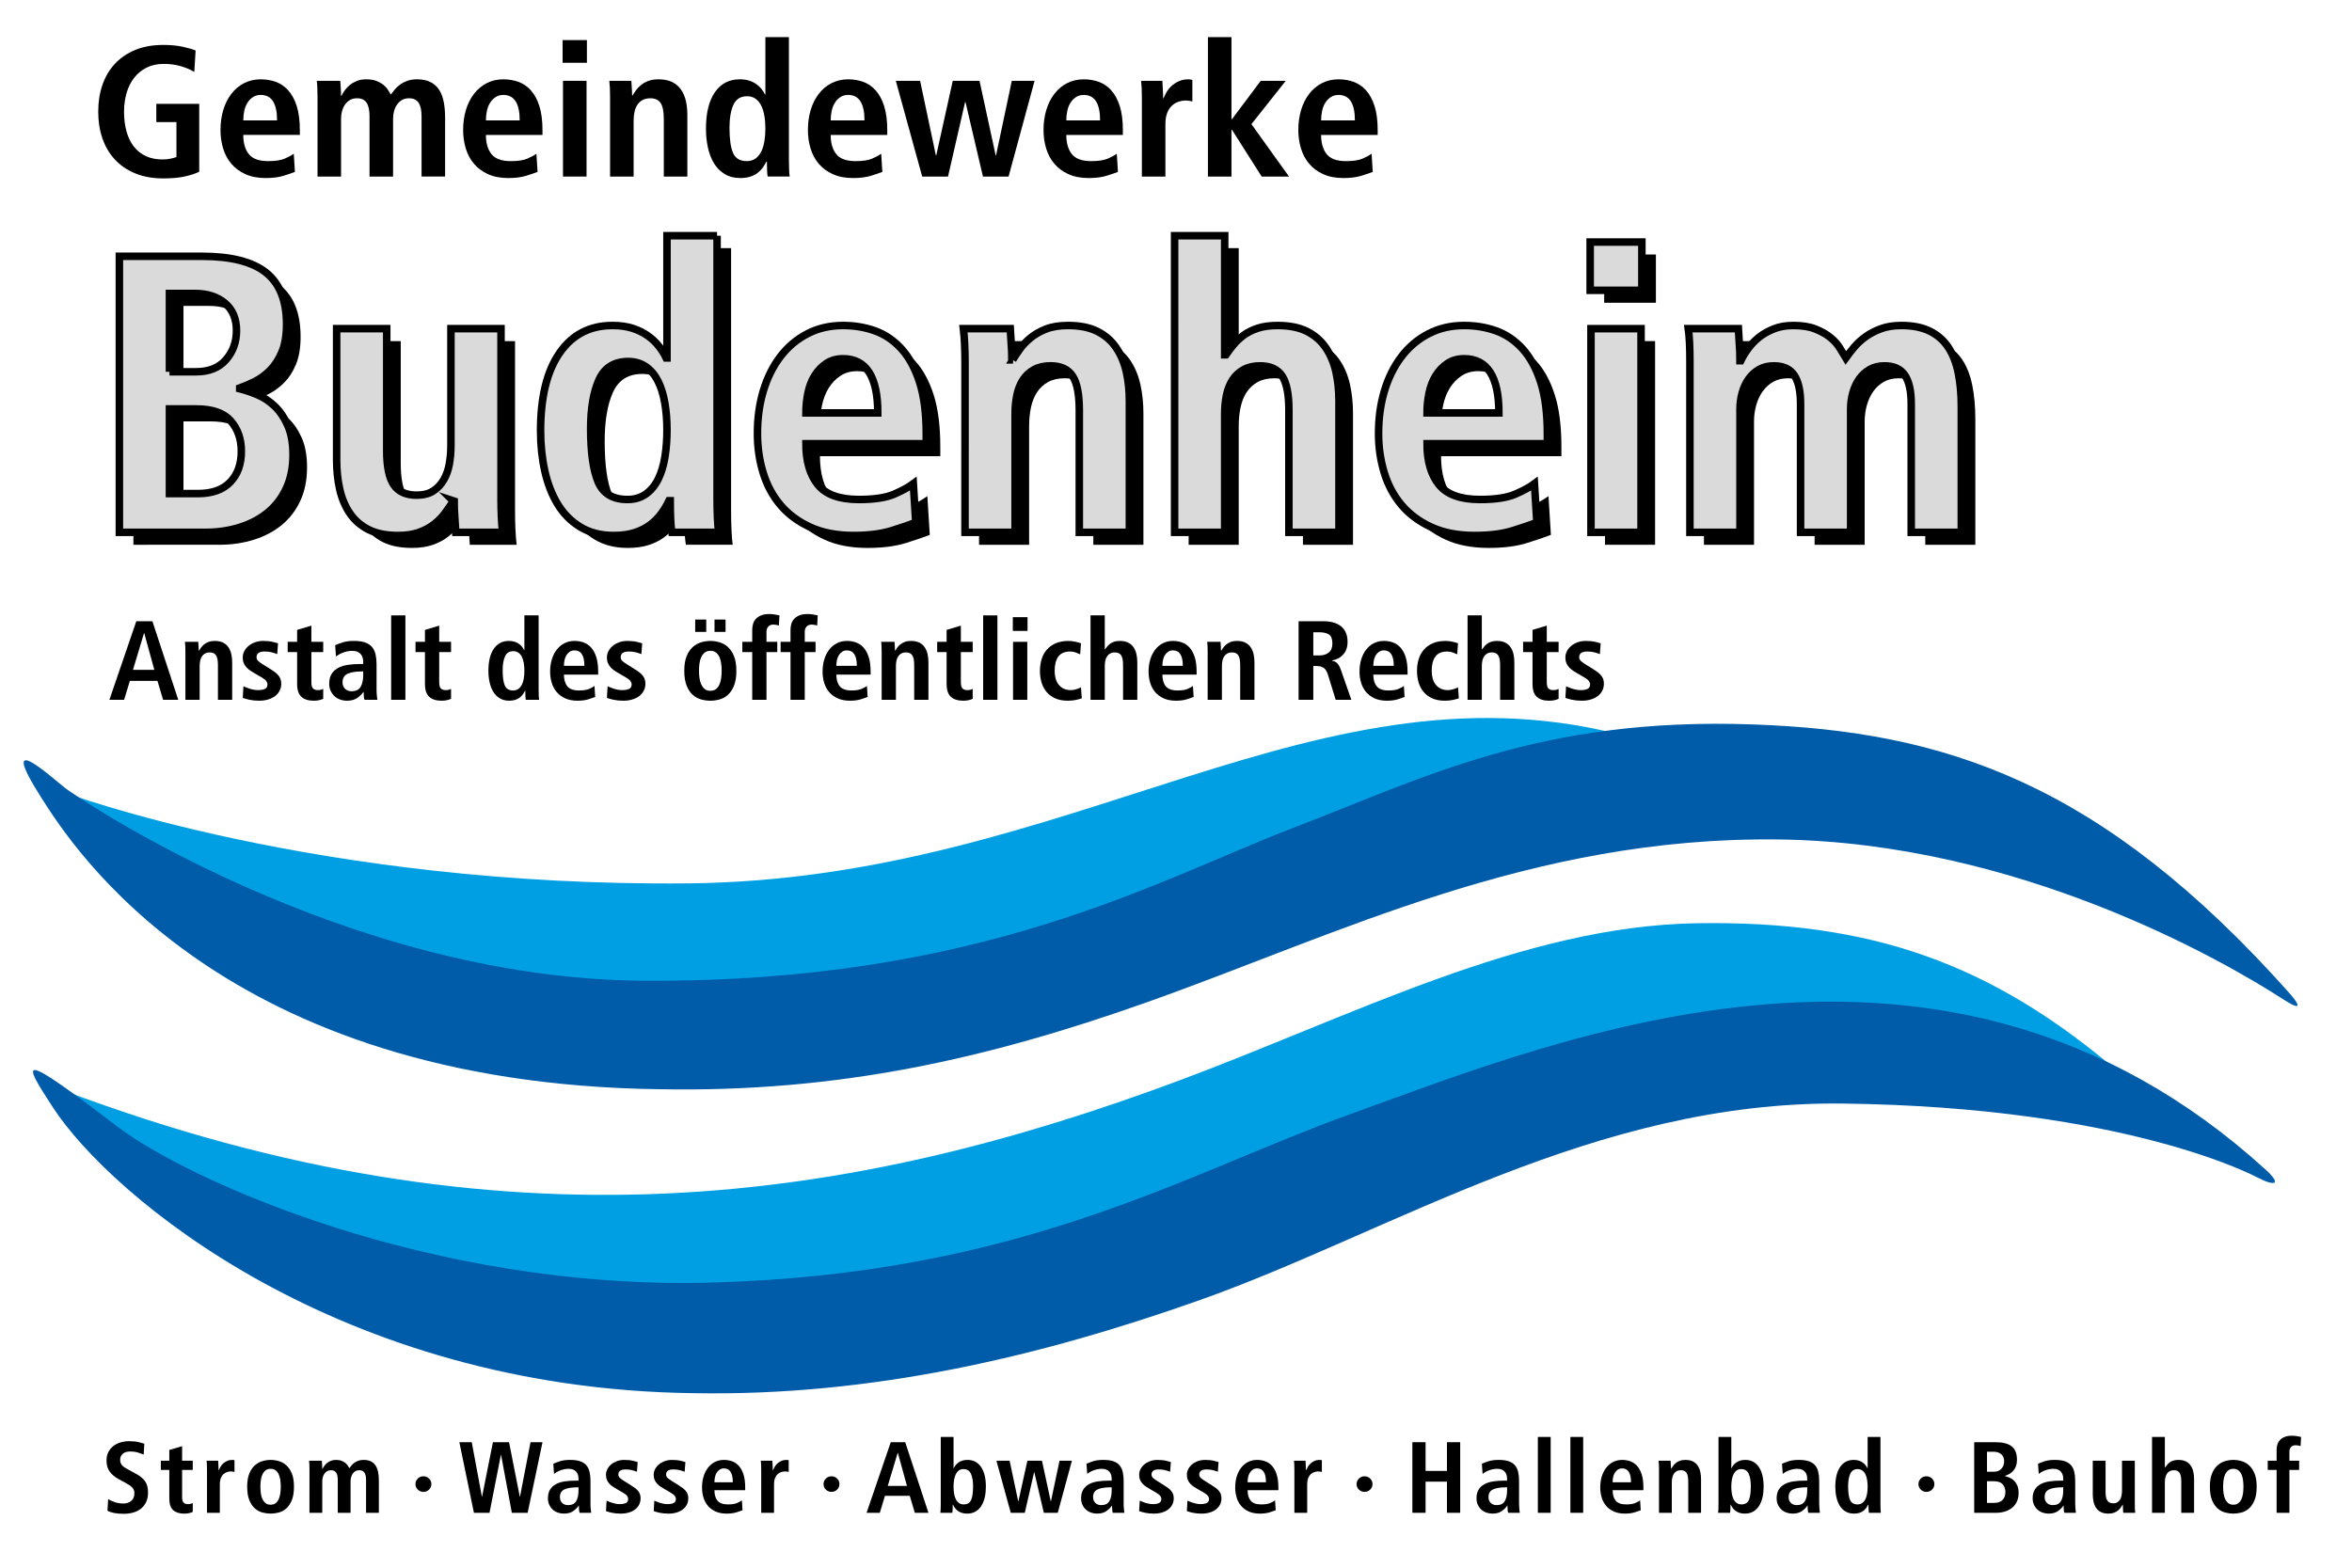
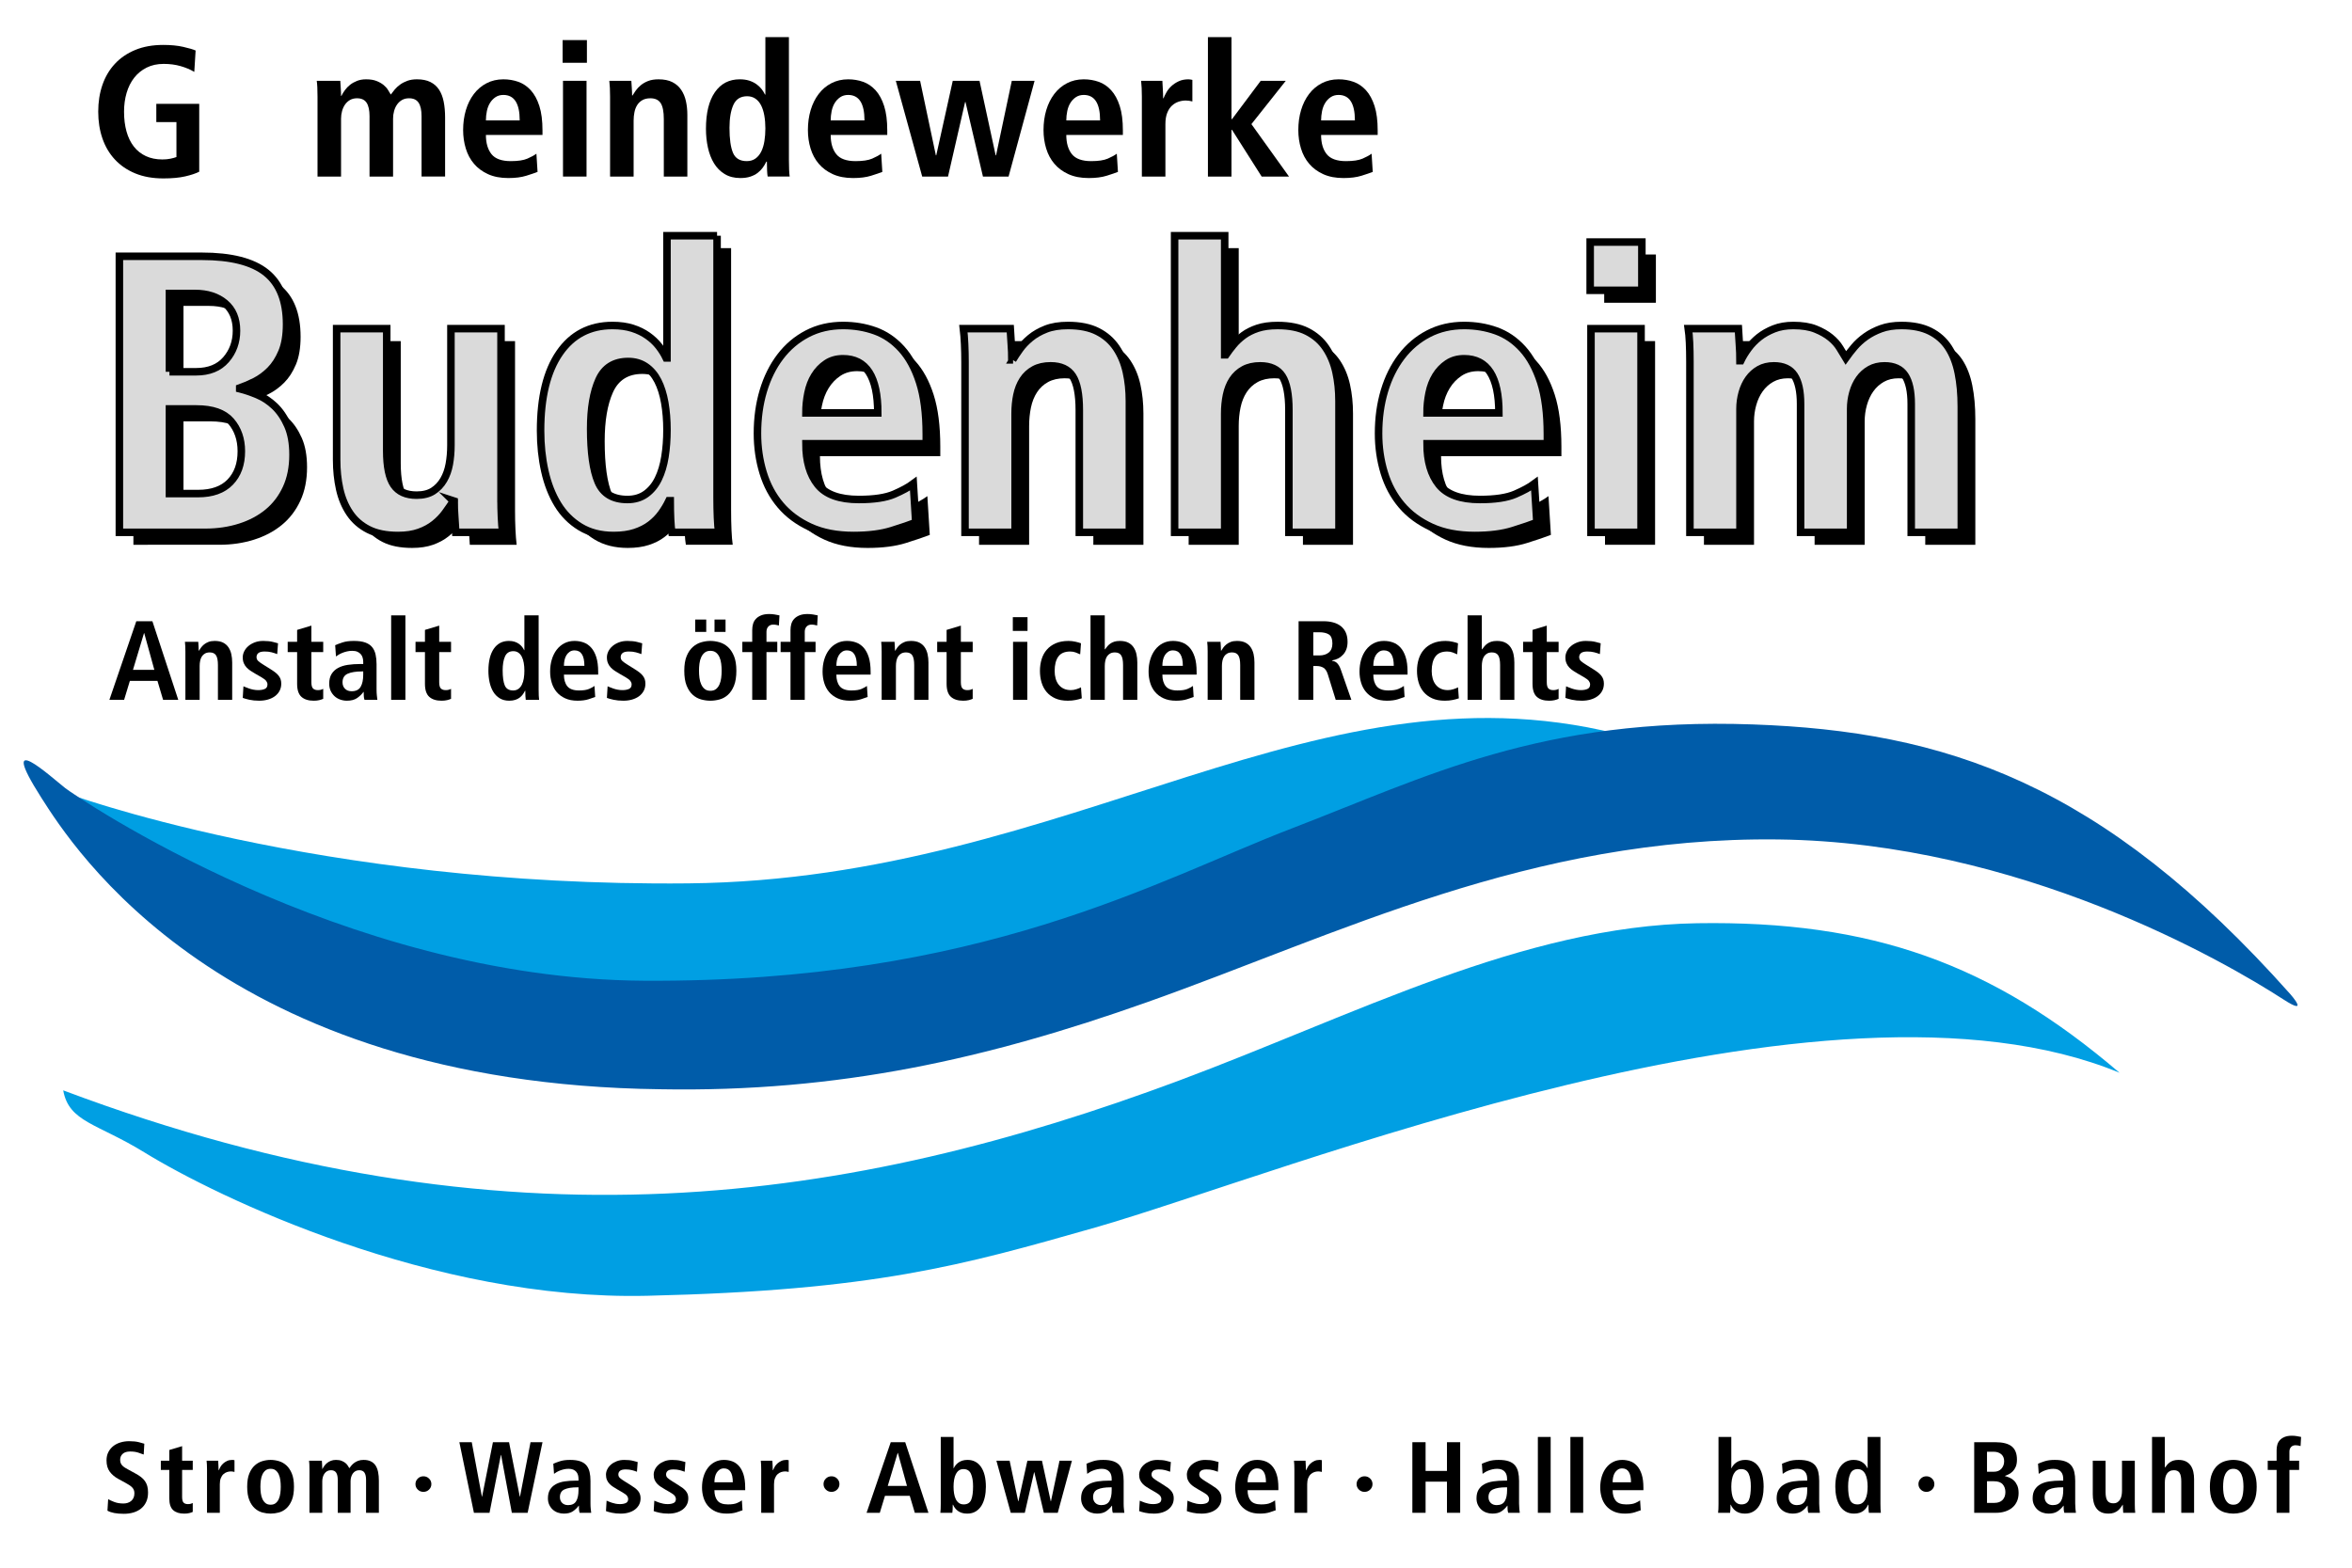
<svg xmlns="http://www.w3.org/2000/svg" version="1.1" id="Ebene_1" x="0px" y="0px" width="600px" height="400px" viewBox="0 0 600 400" style="enable-background:new 0 0 600 400;" xml:space="preserve">
  <g>
    <path style="fill-rule:evenodd;clip-rule:evenodd;fill:#009FE3;" d="M16.279,202.152c0,0,64.68,24.202,159.374,23.241   c98.437-1,161.026-59.235,240.399-37.229c-43.752,6.326-102.573,36.849-149.397,49.73c-35.297,9.71-63.208,12.886-99.313,12.644   C63.855,250.538,16.279,202.152,16.279,202.152L16.279,202.152z" />
    <path style="fill-rule:evenodd;clip-rule:evenodd;fill:#005CA9;" d="M16.667,201.102c2.528,1.977,70.547,48.673,147.575,49.133   c86.098,0.516,131.022-25.705,165.291-38.858c34.271-13.15,63.507-28.468,117.701-26.535   c48.715,1.737,88.865,14.641,137.075,68.865c0,0,5.081,5.761-1.842,1.275c-14.818-9.598-67.279-40.05-128.789-40.793   c-63.357-0.766-112.496,24.334-161.258,41.596c-40.403,14.301-78.336,22.975-124.031,22.139   C56.673,276.556,18.54,216.098,10.512,203.491C-1.057,185.327,13.051,198.279,16.667,201.102L16.667,201.102z" />
    <path style="fill-rule:evenodd;clip-rule:evenodd;fill:#009FE3;" d="M300.542,275.794c44.841-16.696,87.92-39.518,132.383-40.228   c44.464-0.708,75.213,10.283,107.773,38.152c-74.839-30.959-214.596,26.184-261.292,39.484   c-34.071,9.704-56.284,16.059-114.295,17.421C110.338,331.912,55.53,305.546,36.776,294c-11.995-7.385-19.185-7.67-20.65-15.792   C129.388,320.836,217.864,306.58,300.542,275.794L300.542,275.794z" />
-     <path style="fill-rule:evenodd;clip-rule:evenodd;fill:#005CA9;" d="M29.832,287.366c18.213,13.889,80.068,41.782,151.324,39.896   c79.499-2.106,121.257-27.845,163.254-42.975c53.446-19.251,151.768-60.211,233.484,14.085c4.372,3.975,2.383,4.345-2.006,2.078   c0,0-32.903-17.998-105.802-18.875c-63.354-0.762-115.368,32.926-164.13,50.185c-40.401,14.301-83.386,24.547-129.081,23.712   c-90.158-1.104-148.5-50.021-163.423-72.983C5.46,270.188,4.415,267.982,29.832,287.366L29.832,287.366z" />
    <g>
      <path d="M34.032,68.567h21.017c7.485,0,12.963,1.397,16.432,4.188c3.467,2.792,5.202,7.182,5.202,13.168    c0,2.825-0.396,5.181-1.185,7.063c-0.791,1.884-1.787,3.431-2.988,4.642c-1.202,1.211-2.508,2.169-3.915,2.876    c-1.409,0.706-2.696,1.261-3.863,1.665v0.202c1.373,0.337,2.867,0.842,4.481,1.514c1.613,0.673,3.09,1.649,4.43,2.926    c1.339,1.278,2.455,2.926,3.348,4.944c0.892,2.018,1.339,4.507,1.339,7.467c0,3.229-0.566,6.072-1.7,8.527    c-1.133,2.457-2.696,4.508-4.688,6.155c-1.993,1.649-4.362,2.911-7.108,3.784c-2.748,0.875-5.702,1.312-8.86,1.312H34.032V68.567z     M46.807,98.032h6.799c3.297,0,5.837-1.025,7.624-3.078c1.785-2.051,2.679-4.523,2.679-7.417c0-3.027-0.979-5.364-2.936-7.013    c-1.958-1.648-4.517-2.472-7.675-2.472h-6.49V98.032z M46.807,129.111h7.314c3.57,0,6.3-0.975,8.19-2.926    c1.888-1.951,2.833-4.574,2.833-7.871c0-3.093-0.894-5.667-2.679-7.719c-1.787-2.051-4.705-3.078-8.757-3.078h-6.902V129.111z" />
      <path d="M131.388,130.423c0,1.615,0.034,3.163,0.103,4.642c0.067,1.48,0.17,2.792,0.309,3.936h-11.951    c-0.069-1.345-0.154-2.674-0.257-3.986c-0.103-1.312-0.155-2.639-0.155-3.986l-0.309-0.101l0.103,0.101    c-0.618,0.943-1.306,1.935-2.061,2.977c-0.756,1.043-1.684,2.002-2.781,2.875c-1.1,0.875-2.405,1.582-3.915,2.119    c-1.512,0.538-3.297,0.807-5.357,0.807c-3.023,0-5.53-0.504-7.521-1.514c-1.993-1.009-3.589-2.404-4.791-4.188    c-1.202-1.782-2.06-3.834-2.575-6.155s-0.773-4.793-0.773-7.417V87.033h12.775v31.18c0,4.036,0.601,6.929,1.803,8.678    c1.201,1.75,3.142,2.624,5.821,2.624c1.716,0,3.125-0.353,4.224-1.06c1.098-0.706,1.991-1.647,2.678-2.825    c0.686-1.176,1.167-2.522,1.442-4.036c0.274-1.514,0.412-3.111,0.412-4.793V87.033h12.775V130.423z" />
      <path d="M186.504,63.32v66.8c0,1.884,0.034,3.6,0.103,5.146c0.067,1.548,0.17,2.792,0.309,3.733h-11.951    c-0.139-0.739-0.242-1.832-0.309-3.279c-0.069-1.446-0.103-3.043-0.103-4.793h-0.309c-0.551,1.145-1.203,2.237-1.958,3.28    c-0.756,1.043-1.684,1.985-2.782,2.825c-1.099,0.842-2.421,1.514-3.966,2.018c-1.545,0.505-3.348,0.757-5.409,0.757    c-3.296,0-6.129-0.724-8.499-2.169s-4.293-3.38-5.769-5.802c-1.478-2.421-2.576-5.247-3.297-8.476s-1.082-6.66-1.082-10.292    c0-8.542,1.613-15.151,4.842-19.828c3.228-4.675,7.727-7.013,13.496-7.013c1.922,0,3.622,0.236,5.099,0.706    c1.477,0.472,2.782,1.11,3.915,1.917s2.077,1.7,2.833,2.674c0.755,0.976,1.373,1.968,1.854,2.977h0.206V63.32H186.504z     M156.164,126.134c1.271,2.994,3.76,4.491,7.469,4.491c1.854,0,3.434-0.47,4.739-1.413c1.304-0.941,2.352-2.22,3.142-3.834    c0.789-1.614,1.355-3.497,1.7-5.65c0.343-2.152,0.515-4.44,0.515-6.862c0-2.488-0.19-4.809-0.566-6.962    c-0.378-2.152-0.963-4.002-1.751-5.55c-0.791-1.547-1.821-2.758-3.091-3.633c-1.271-0.874-2.766-1.312-4.481-1.312    c-3.572,0-6.062,1.564-7.469,4.692c-1.408,3.128-2.112,7.283-2.112,12.462C154.258,118.617,154.892,123.142,156.164,126.134z" />
      <path d="M237.189,136.478c-1.375,0.539-3.4,1.228-6.078,2.068c-2.679,0.84-5.941,1.261-9.787,1.261    c-4.259,0-7.933-0.706-11.023-2.119c-3.091-1.413-5.632-3.295-7.624-5.65c-1.993-2.354-3.469-5.112-4.43-8.274    c-0.962-3.161-1.442-6.491-1.442-9.99c0-3.901,0.497-7.518,1.494-10.848c0.995-3.33,2.437-6.239,4.327-8.728    c1.888-2.488,4.188-4.44,6.903-5.853c2.712-1.413,5.751-2.119,9.117-2.119c2.885,0,5.597,0.454,8.139,1.362    c2.54,0.908,4.791,2.439,6.748,4.591c1.958,2.154,3.503,4.995,4.636,8.527c1.133,3.532,1.7,7.956,1.7,13.269v2.422h-30.701    c0,4.44,1.013,7.921,3.039,10.444c2.025,2.522,5.512,3.784,10.457,3.784c3.915,0,6.918-0.454,9.014-1.362    c2.094-0.908,3.725-1.799,4.894-2.674L237.189,136.478z M227.505,108.526c0-9.216-2.954-13.824-8.86-13.824    c-1.648,0-3.075,0.403-4.275,1.211c-1.203,0.807-2.199,1.851-2.988,3.128c-0.79,1.279-1.357,2.759-1.7,4.44    c-0.344,1.682-0.515,3.365-0.515,5.045H227.505z" />
      <path d="M249.758,95.61c0-1.615-0.035-3.161-0.103-4.642c-0.069-1.479-0.172-2.791-0.309-3.936h11.951    c0.068,1.347,0.155,2.674,0.258,3.986c0.103,1.312,0.154,2.641,0.154,3.986h0.309h-0.103c0.479-0.807,1.082-1.715,1.803-2.725    c0.721-1.009,1.631-1.968,2.73-2.876c1.098-0.908,2.421-1.665,3.966-2.27c1.545-0.605,3.416-0.908,5.614-0.908    c3.021,0,5.528,0.504,7.521,1.514c1.991,1.009,3.588,2.406,4.791,4.188c1.201,1.783,2.06,3.834,2.575,6.155    s0.773,4.793,0.773,7.417V139h-12.775v-31.18c0-4.036-0.566-6.928-1.7-8.678c-1.133-1.749-3.005-2.624-5.615-2.624    c-1.648,0-3.057,0.32-4.224,0.958c-1.168,0.64-2.112,1.514-2.833,2.624s-1.236,2.406-1.545,3.885    c-0.309,1.48-0.463,3.062-0.463,4.743V139h-12.775V95.61z" />
      <path d="M303.227,63.32h12.774v30.373h0.309c0.55-0.807,1.186-1.647,1.906-2.522c0.722-0.874,1.579-1.681,2.575-2.422    c0.995-0.739,2.197-1.345,3.606-1.816c1.406-0.47,3.106-0.706,5.1-0.706c3.021,0,5.527,0.504,7.521,1.514    c1.991,1.009,3.588,2.406,4.79,4.188c1.201,1.783,2.061,3.834,2.576,6.155c0.515,2.321,0.772,4.793,0.772,7.417V139h-12.774    v-31.18c0-4.036-0.567-6.928-1.7-8.678c-1.134-1.749-3.006-2.624-5.615-2.624c-1.647,0-3.057,0.32-4.224,0.958    c-1.168,0.64-2.111,1.514-2.833,2.624c-0.721,1.11-1.236,2.406-1.545,3.885c-0.31,1.48-0.464,3.062-0.464,4.743V139h-12.774V63.32    z" />
      <path d="M395.637,136.478c-1.375,0.539-3.4,1.228-6.079,2.068c-2.678,0.84-5.941,1.261-9.787,1.261    c-4.259,0-7.933-0.706-11.022-2.119c-3.091-1.413-5.633-3.295-7.624-5.65c-1.993-2.354-3.469-5.112-4.43-8.274    c-0.963-3.161-1.442-6.491-1.442-9.99c0-3.901,0.497-7.518,1.493-10.848c0.995-3.33,2.438-6.239,4.327-8.728    c1.889-2.488,4.188-4.44,6.902-5.853c2.713-1.413,5.752-2.119,9.118-2.119c2.884,0,5.597,0.454,8.139,1.362    c2.54,0.908,4.79,2.439,6.747,4.591c1.958,2.154,3.503,4.995,4.637,8.527c1.133,3.532,1.699,7.956,1.699,13.269v2.422h-30.7    c0,4.44,1.013,7.921,3.039,10.444c2.025,2.522,5.512,3.784,10.457,3.784c3.915,0,6.918-0.454,9.015-1.362    c2.094-0.908,3.725-1.799,4.894-2.674L395.637,136.478z M385.952,108.526c0-9.216-2.954-13.824-8.859-13.824    c-1.648,0-3.075,0.403-4.275,1.211c-1.203,0.807-2.199,1.851-2.988,3.128c-0.79,1.279-1.356,2.759-1.699,4.44    c-0.345,1.682-0.516,3.365-0.516,5.045H385.952z" />
      <path d="M409.235,64.935h13.187v12.311h-13.187V64.935z M409.441,87.033h12.774V139h-12.774V87.033z" />
      <path d="M434.681,95.509c0-1.882-0.035-3.532-0.103-4.944c-0.069-1.413-0.173-2.589-0.31-3.532h12.775    c0.067,1.347,0.154,2.708,0.257,4.087c0.104,1.379,0.154,2.742,0.154,4.086h0.206c0.48-1.009,1.116-2.051,1.906-3.128    c0.789-1.075,1.716-2.034,2.781-2.876c1.064-0.84,2.318-1.547,3.761-2.119c1.442-0.571,3.091-0.857,4.945-0.857    c2.267,0,4.154,0.303,5.666,0.908c1.51,0.605,2.781,1.329,3.812,2.169c1.03,0.842,1.837,1.75,2.421,2.724    c0.583,0.976,1.082,1.801,1.494,2.473c0.618-0.874,1.339-1.799,2.163-2.775c0.824-0.974,1.804-1.867,2.937-2.674    s2.438-1.479,3.915-2.018c1.476-0.538,3.21-0.807,5.202-0.807c2.885,0,5.306,0.489,7.264,1.463    c1.957,0.976,3.519,2.355,4.688,4.137c1.167,1.783,2.009,3.953,2.523,6.508c0.516,2.558,0.772,5.416,0.772,8.577V139h-12.774    v-32.794c0-3.229-0.533-5.651-1.597-7.266c-1.065-1.614-2.8-2.421-5.203-2.421c-1.441,0-2.696,0.303-3.76,0.908    c-1.065,0.605-1.957,1.413-2.679,2.421c-0.721,1.009-1.271,2.187-1.648,3.532c-0.378,1.347-0.566,2.725-0.566,4.137V139h-12.774    v-32.794c0-3.229-0.533-5.651-1.598-7.266c-1.065-1.614-2.799-2.421-5.202-2.421c-1.442,0-2.696,0.303-3.761,0.908    c-1.065,0.605-1.957,1.413-2.678,2.421c-0.722,1.009-1.272,2.187-1.648,3.532c-0.379,1.347-0.567,2.725-0.567,4.137V139h-12.774    V95.509z" />
    </g>
    <g>
      <path d="M39.877,26.5h10.946v17.315c-0.872,0.443-2.058,0.838-3.56,1.186s-3.366,0.522-5.594,0.522    c-2.712,0-5.102-0.427-7.168-1.281c-2.067-0.854-3.802-2.04-5.207-3.558s-2.462-3.313-3.172-5.384    c-0.71-2.071-1.065-4.341-1.065-6.808s0.355-4.736,1.065-6.807c0.71-2.071,1.768-3.867,3.172-5.384    c1.405-1.518,3.14-2.704,5.207-3.558c2.066-0.854,4.456-1.281,7.168-1.281c1.938,0,3.633,0.166,5.085,0.498    c1.453,0.332,2.502,0.641,3.148,0.925l-0.339,5.456c-1.001-0.6-2.164-1.091-3.487-1.471c-1.325-0.379-2.761-0.569-4.311-0.569    c-1.647,0-3.1,0.316-4.359,0.949c-1.259,0.633-2.317,1.494-3.172,2.585c-0.855,1.091-1.501,2.38-1.937,3.866    c-0.436,1.487-0.654,3.083-0.654,4.791c0,1.867,0.209,3.551,0.629,5.052c0.419,1.502,1.042,2.783,1.865,3.843    s1.848,1.874,3.076,2.443c1.227,0.569,2.631,0.854,4.213,0.854c0.743,0,1.42-0.063,2.034-0.19c0.613-0.126,1.13-0.268,1.55-0.427    v-8.918h-5.134V26.5z" />
-       <path d="M75.233,43.863c-0.646,0.253-1.598,0.578-2.857,0.973s-2.793,0.593-4.602,0.593c-2.002,0-3.729-0.332-5.182-0.996    s-2.648-1.549-3.584-2.657c-0.937-1.106-1.631-2.403-2.083-3.89c-0.453-1.486-0.678-3.052-0.678-4.697    c0-1.833,0.234-3.534,0.702-5.1c0.468-1.565,1.146-2.933,2.034-4.103c0.888-1.17,1.969-2.087,3.245-2.751    c1.275-0.665,2.704-0.997,4.286-0.997c1.356,0,2.631,0.214,3.827,0.641c1.194,0.427,2.252,1.146,3.172,2.158    c0.92,1.013,1.646,2.349,2.179,4.009s0.799,3.74,0.799,6.238v1.138H62.06c0,2.087,0.476,3.724,1.429,4.91    c0.952,1.186,2.591,1.779,4.916,1.779c1.84,0,3.252-0.213,4.238-0.64c0.985-0.427,1.751-0.846,2.301-1.257L75.233,43.863z     M70.681,30.722c0-4.332-1.389-6.499-4.166-6.499c-0.775,0-1.445,0.19-2.01,0.569c-0.565,0.379-1.034,0.87-1.404,1.471    c-0.372,0.601-0.638,1.297-0.799,2.087c-0.162,0.791-0.242,1.582-0.242,2.372H70.681z" />
      <path d="M80.997,24.603c0-0.885-0.017-1.661-0.048-2.325c-0.033-0.664-0.081-1.217-0.146-1.66h6.006    c0.032,0.633,0.073,1.273,0.121,1.921c0.048,0.649,0.073,1.289,0.073,1.921H87.1c0.226-0.474,0.524-0.964,0.896-1.471    c0.371-0.505,0.807-0.956,1.308-1.352c0.5-0.395,1.09-0.727,1.768-0.996c0.678-0.268,1.453-0.403,2.325-0.403    c1.065,0,1.953,0.143,2.664,0.427c0.71,0.285,1.308,0.625,1.792,1.02c0.484,0.396,0.863,0.823,1.138,1.281    c0.274,0.458,0.508,0.846,0.702,1.162c0.291-0.411,0.629-0.846,1.017-1.305c0.387-0.458,0.848-0.877,1.38-1.257    c0.533-0.38,1.146-0.695,1.84-0.949c0.694-0.253,1.509-0.38,2.446-0.38c1.356,0,2.494,0.23,3.415,0.688    c0.92,0.459,1.654,1.107,2.204,1.945c0.549,0.838,0.945,1.858,1.187,3.06c0.242,1.202,0.363,2.546,0.363,4.032v15.085h-6.005    V29.631c0-1.518-0.25-2.657-0.751-3.416c-0.501-0.759-1.316-1.139-2.446-1.139c-0.678,0-1.268,0.143-1.768,0.427    c-0.501,0.285-0.92,0.665-1.259,1.139c-0.339,0.475-0.598,1.028-0.775,1.661c-0.178,0.633-0.267,1.281-0.267,1.945v14.801h-6.006    V29.631c0-1.518-0.25-2.657-0.75-3.416c-0.501-0.759-1.316-1.139-2.446-1.139c-0.678,0-1.268,0.143-1.768,0.427    c-0.501,0.285-0.92,0.665-1.259,1.139c-0.339,0.475-0.598,1.028-0.775,1.661c-0.178,0.633-0.266,1.281-0.266,1.945v14.801h-6.006    V24.603z" />
      <path d="M137.131,43.863c-0.646,0.253-1.598,0.578-2.857,0.973s-2.793,0.593-4.602,0.593c-2.002,0-3.729-0.332-5.182-0.996    s-2.648-1.549-3.584-2.657c-0.937-1.106-1.631-2.403-2.083-3.89c-0.453-1.486-0.678-3.052-0.678-4.697    c0-1.833,0.234-3.534,0.702-5.1c0.468-1.565,1.146-2.933,2.034-4.103c0.888-1.17,1.969-2.087,3.245-2.751    c1.275-0.665,2.704-0.997,4.286-0.997c1.356,0,2.631,0.214,3.827,0.641c1.194,0.427,2.252,1.146,3.172,2.158    c0.92,1.013,1.646,2.349,2.179,4.009s0.799,3.74,0.799,6.238v1.138h-14.433c0,2.087,0.476,3.724,1.429,4.91    c0.952,1.186,2.591,1.779,4.916,1.779c1.84,0,3.252-0.213,4.238-0.64c0.985-0.427,1.751-0.846,2.301-1.257L137.131,43.863z     M132.578,30.722c0-4.332-1.389-6.499-4.166-6.499c-0.775,0-1.445,0.19-2.01,0.569c-0.565,0.379-1.034,0.87-1.404,1.471    c-0.372,0.601-0.638,1.297-0.799,2.087c-0.162,0.791-0.242,1.582-0.242,2.372H132.578z" />
      <path d="M143.524,10.229h6.199v5.788h-6.199V10.229z M143.621,20.618h6.006v24.431h-6.006V20.618z" />
      <path d="M155.632,24.65c0-0.759-0.017-1.486-0.048-2.182c-0.033-0.695-0.081-1.312-0.146-1.85h5.618    c0.032,0.633,0.073,1.257,0.121,1.874s0.073,1.242,0.073,1.874h0.145h-0.048c0.226-0.379,0.509-0.807,0.848-1.281    c0.339-0.475,0.767-0.925,1.284-1.352c0.516-0.427,1.138-0.783,1.864-1.067c0.727-0.285,1.606-0.427,2.64-0.427    c1.42,0,2.599,0.237,3.536,0.712c0.936,0.474,1.687,1.131,2.252,1.969c0.564,0.838,0.969,1.802,1.21,2.894    c0.242,1.091,0.363,2.253,0.363,3.487v15.75h-6.005V30.39c0-1.897-0.267-3.257-0.799-4.08c-0.533-0.822-1.413-1.233-2.64-1.233    c-0.775,0-1.437,0.15-1.986,0.451c-0.549,0.301-0.993,0.711-1.332,1.233c-0.339,0.522-0.582,1.131-0.727,1.826    c-0.146,0.696-0.218,1.44-0.218,2.23v14.231h-6.005V24.65z" />
      <path d="M201.255,9.47v31.404c0,0.886,0.016,1.692,0.049,2.419c0.032,0.728,0.08,1.313,0.145,1.755h-5.618    c-0.065-0.348-0.113-0.861-0.146-1.542c-0.032-0.68-0.048-1.43-0.048-2.253h-0.145c-0.259,0.538-0.565,1.052-0.92,1.542    c-0.355,0.491-0.792,0.933-1.308,1.328c-0.517,0.396-1.138,0.712-1.865,0.949c-0.727,0.237-1.574,0.355-2.542,0.355    c-1.55,0-2.882-0.34-3.996-1.02c-1.114-0.68-2.018-1.589-2.712-2.728c-0.695-1.139-1.211-2.467-1.55-3.985    c-0.339-1.518-0.509-3.131-0.509-4.839c0-4.016,0.758-7.123,2.276-9.321c1.517-2.198,3.632-3.297,6.345-3.297    c0.904,0,1.703,0.111,2.397,0.332c0.694,0.222,1.308,0.522,1.84,0.901c0.533,0.38,0.977,0.799,1.332,1.257    c0.355,0.459,0.646,0.925,0.872,1.399h0.097V9.47H201.255z M186.992,39c0.597,1.408,1.768,2.111,3.511,2.111    c0.872,0,1.614-0.221,2.228-0.664c0.613-0.442,1.105-1.043,1.477-1.803c0.371-0.759,0.637-1.644,0.799-2.656    c0.161-1.012,0.242-2.087,0.242-3.226c0-1.169-0.089-2.261-0.267-3.273c-0.178-1.012-0.453-1.881-0.823-2.609    c-0.372-0.727-0.856-1.296-1.453-1.708c-0.598-0.411-1.3-0.617-2.107-0.617c-1.679,0-2.85,0.735-3.511,2.206    c-0.662,1.471-0.993,3.424-0.993,5.859C186.096,35.466,186.394,37.594,186.992,39z" />
      <path d="M225.084,43.863c-0.646,0.253-1.598,0.578-2.857,0.973s-2.793,0.593-4.602,0.593c-2.002,0-3.729-0.332-5.182-0.996    s-2.648-1.549-3.584-2.657c-0.937-1.106-1.631-2.403-2.083-3.89c-0.453-1.486-0.678-3.052-0.678-4.697    c0-1.833,0.234-3.534,0.702-5.1c0.468-1.565,1.146-2.933,2.034-4.103c0.888-1.17,1.969-2.087,3.245-2.751    c1.275-0.665,2.704-0.997,4.286-0.997c1.356,0,2.631,0.214,3.827,0.641c1.194,0.427,2.252,1.146,3.172,2.158    c0.92,1.013,1.646,2.349,2.179,4.009s0.799,3.74,0.799,6.238v1.138h-14.433c0,2.087,0.476,3.724,1.429,4.91    c0.952,1.186,2.591,1.779,4.916,1.779c1.84,0,3.252-0.213,4.238-0.64c0.985-0.427,1.751-0.846,2.301-1.257L225.084,43.863z     M220.532,30.722c0-4.332-1.389-6.499-4.166-6.499c-0.775,0-1.445,0.19-2.01,0.569c-0.565,0.379-1.034,0.87-1.404,1.471    c-0.372,0.601-0.638,1.297-0.799,2.087c-0.162,0.791-0.242,1.582-0.242,2.372H220.532z" />
      <path d="M246.298,26.026h-0.097l-4.359,19.023h-6.587l-6.732-24.431h6.199l4.02,19.022h0.097l4.213-19.022h6.829l4.117,19.022    h0.097l4.02-19.022h5.812l-6.636,24.431h-6.538L246.298,26.026z" />
      <path d="M285.189,43.863c-0.646,0.253-1.598,0.578-2.857,0.973s-2.793,0.593-4.602,0.593c-2.002,0-3.729-0.332-5.182-0.996    s-2.648-1.549-3.584-2.657c-0.937-1.106-1.631-2.403-2.083-3.89c-0.453-1.486-0.678-3.052-0.678-4.697    c0-1.833,0.234-3.534,0.702-5.1c0.468-1.565,1.146-2.933,2.034-4.103c0.888-1.17,1.969-2.087,3.245-2.751    c1.275-0.665,2.704-0.997,4.286-0.997c1.356,0,2.631,0.214,3.827,0.641c1.194,0.427,2.252,1.146,3.172,2.158    c0.92,1.013,1.646,2.349,2.179,4.009s0.799,3.74,0.799,6.238v1.138h-14.433c0,2.087,0.476,3.724,1.429,4.91    c0.952,1.186,2.591,1.779,4.916,1.779c1.84,0,3.252-0.213,4.238-0.64c0.985-0.427,1.751-0.846,2.301-1.257L285.189,43.863z     M280.637,30.722c0-4.332-1.389-6.499-4.166-6.499c-0.775,0-1.445,0.19-2.01,0.569c-0.565,0.379-1.034,0.87-1.404,1.471    c-0.372,0.601-0.638,1.297-0.799,2.087c-0.162,0.791-0.242,1.582-0.242,2.372H280.637z" />
      <path d="M291.292,24.65c0-0.759-0.017-1.486-0.048-2.182c-0.032-0.695-0.081-1.312-0.145-1.85h5.424    c0.033,0.728,0.072,1.47,0.121,2.229c0.049,0.759,0.072,1.502,0.072,2.229h0.098c0.193-0.474,0.451-0.996,0.775-1.565    c0.322-0.569,0.742-1.091,1.26-1.565c0.516-0.475,1.129-0.877,1.84-1.21c0.709-0.332,1.533-0.498,2.471-0.498    c0.193,0,0.369,0.017,0.531,0.047c0.162,0.032,0.322,0.064,0.484,0.095v5.503c-0.58-0.158-1.146-0.237-1.695-0.237    c-0.613,0-1.227,0.103-1.84,0.308c-0.613,0.206-1.17,0.539-1.67,0.997c-0.502,0.458-0.904,1.075-1.211,1.85    c-0.309,0.775-0.461,1.731-0.461,2.87v13.377h-6.006V24.65z" />
      <path d="M308.146,9.47h6.006v20.92h0.146l7.313-9.772h6.393l-8.766,11.053l9.59,13.377h-6.975l-7.556-11.907h-0.146v11.907h-6.006    V9.47z" />
    </g>
    <g>
      <path d="M350.19,43.863c-0.646,0.253-1.598,0.578-2.857,0.973c-1.259,0.395-2.793,0.593-4.601,0.593    c-2.003,0-3.729-0.332-5.183-0.996s-2.647-1.549-3.584-2.657c-0.937-1.106-1.631-2.403-2.083-3.89    c-0.452-1.486-0.678-3.052-0.678-4.697c0-1.833,0.233-3.534,0.702-5.1c0.468-1.565,1.146-2.933,2.034-4.103    c0.888-1.17,1.97-2.087,3.245-2.751c1.275-0.665,2.704-0.997,4.286-0.997c1.356,0,2.632,0.214,3.826,0.641    s2.252,1.146,3.173,2.158c0.92,1.013,1.646,2.349,2.18,4.009c0.532,1.66,0.799,3.74,0.799,6.238v1.138h-14.434    c0,2.087,0.477,3.724,1.43,4.91c0.951,1.186,2.591,1.779,4.915,1.779c1.841,0,3.253-0.213,4.238-0.64    c0.984-0.427,1.751-0.846,2.301-1.257L350.19,43.863z M345.638,30.722c0-4.332-1.389-6.499-4.165-6.499    c-0.774,0-1.445,0.19-2.01,0.569c-0.565,0.379-1.034,0.87-1.404,1.471c-0.372,0.601-0.638,1.297-0.8,2.087    c-0.161,0.791-0.242,1.582-0.242,2.372H345.638z" />
    </g>
    <g>
      <path style="fill:#DADADA;stroke:#000000;stroke-width:1.92;stroke-miterlimit:22.926;" d="M30.453,65.394h21.017    c7.485,0,12.963,1.397,16.432,4.188c3.467,2.792,5.202,7.182,5.202,13.168c0,2.825-0.396,5.181-1.185,7.063    c-0.791,1.884-1.787,3.431-2.988,4.642c-1.202,1.211-2.508,2.169-3.915,2.876c-1.409,0.706-2.696,1.261-3.863,1.665v0.202    c1.373,0.337,2.867,0.842,4.481,1.514c1.613,0.673,3.09,1.649,4.43,2.926c1.339,1.278,2.455,2.926,3.348,4.944    c0.892,2.018,1.339,4.507,1.339,7.467c0,3.229-0.566,6.072-1.7,8.527c-1.133,2.457-2.696,4.508-4.688,6.155    c-1.993,1.649-4.362,2.911-7.108,3.784c-2.748,0.875-5.702,1.312-8.86,1.312H30.453V65.394z M43.228,94.859h6.799    c3.297,0,5.837-1.025,7.624-3.078c1.785-2.051,2.679-4.523,2.679-7.417c0-3.027-0.979-5.364-2.936-7.013    c-1.958-1.648-4.517-2.472-7.675-2.472h-6.49V94.859z M43.228,125.938h7.314c3.57,0,6.3-0.975,8.19-2.926    c1.888-1.951,2.833-4.574,2.833-7.871c0-3.093-0.894-5.667-2.679-7.719c-1.787-2.051-4.705-3.078-8.757-3.078h-6.902V125.938z" />
      <path style="fill:#DADADA;stroke:#000000;stroke-width:1.92;stroke-miterlimit:22.926;" d="M127.809,127.25    c0,1.615,0.034,3.163,0.103,4.642c0.067,1.48,0.17,2.792,0.309,3.936H116.27c-0.069-1.345-0.154-2.674-0.257-3.986    c-0.103-1.312-0.155-2.639-0.155-3.986l-0.309-0.101l0.103,0.101c-0.618,0.943-1.306,1.935-2.061,2.977    c-0.756,1.043-1.684,2.002-2.781,2.875c-1.1,0.875-2.405,1.582-3.915,2.119c-1.512,0.538-3.297,0.807-5.357,0.807    c-3.023,0-5.53-0.504-7.521-1.514c-1.993-1.009-3.589-2.404-4.791-4.188c-1.202-1.782-2.06-3.834-2.575-6.155    s-0.773-4.793-0.773-7.417V83.86h12.775v31.18c0,4.036,0.601,6.929,1.803,8.678c1.201,1.75,3.142,2.624,5.821,2.624    c1.716,0,3.125-0.353,4.224-1.06c1.098-0.706,1.991-1.647,2.678-2.825c0.686-1.176,1.167-2.522,1.442-4.036    c0.274-1.514,0.412-3.111,0.412-4.793V83.86h12.775V127.25z" />
      <path style="fill:#DADADA;stroke:#000000;stroke-width:1.92;stroke-miterlimit:22.926;" d="M182.925,60.147v66.8    c0,1.884,0.034,3.6,0.103,5.146c0.067,1.548,0.17,2.792,0.309,3.733h-11.951c-0.139-0.739-0.242-1.832-0.309-3.279    c-0.069-1.446-0.103-3.043-0.103-4.793h-0.309c-0.551,1.145-1.203,2.237-1.958,3.28c-0.756,1.043-1.684,1.985-2.782,2.825    c-1.099,0.842-2.421,1.514-3.966,2.018c-1.545,0.505-3.348,0.757-5.409,0.757c-3.296,0-6.129-0.724-8.499-2.169    s-4.293-3.38-5.769-5.802c-1.478-2.421-2.576-5.247-3.297-8.476s-1.082-6.66-1.082-10.292c0-8.542,1.613-15.151,4.842-19.828    c3.228-4.675,7.727-7.013,13.496-7.013c1.922,0,3.622,0.236,5.099,0.706c1.477,0.472,2.782,1.11,3.915,1.917    s2.077,1.7,2.833,2.674c0.755,0.976,1.373,1.968,1.854,2.977h0.206v-31.18H182.925z M152.584,122.961    c1.271,2.994,3.76,4.491,7.469,4.491c1.854,0,3.434-0.47,4.739-1.413c1.304-0.941,2.352-2.22,3.142-3.834    c0.789-1.614,1.355-3.497,1.7-5.65c0.343-2.152,0.515-4.44,0.515-6.862c0-2.488-0.19-4.809-0.566-6.962    c-0.378-2.152-0.963-4.002-1.751-5.55c-0.791-1.547-1.821-2.758-3.091-3.633c-1.271-0.874-2.766-1.312-4.481-1.312    c-3.572,0-6.062,1.564-7.469,4.692c-1.408,3.128-2.112,7.283-2.112,12.462C150.679,115.443,151.313,119.969,152.584,122.961z" />
      <path style="fill:#DADADA;stroke:#000000;stroke-width:1.92;stroke-miterlimit:22.926;" d="M233.61,133.304    c-1.375,0.539-3.4,1.228-6.078,2.068c-2.679,0.84-5.941,1.261-9.787,1.261c-4.259,0-7.933-0.706-11.023-2.119    c-3.091-1.413-5.632-3.295-7.624-5.65c-1.993-2.354-3.469-5.112-4.43-8.274c-0.962-3.161-1.442-6.491-1.442-9.99    c0-3.901,0.497-7.518,1.494-10.848c0.995-3.33,2.437-6.239,4.327-8.728c1.888-2.488,4.188-4.44,6.903-5.853    c2.712-1.413,5.751-2.119,9.117-2.119c2.885,0,5.597,0.454,8.139,1.362c2.54,0.908,4.791,2.439,6.748,4.591    c1.958,2.154,3.503,4.995,4.636,8.527c1.133,3.532,1.7,7.956,1.7,13.269v2.422h-30.701c0,4.44,1.013,7.921,3.039,10.444    c2.025,2.522,5.512,3.784,10.457,3.784c3.915,0,6.918-0.454,9.014-1.362c2.094-0.908,3.725-1.799,4.894-2.674L233.61,133.304z     M223.926,105.353c0-9.216-2.954-13.824-8.86-13.824c-1.648,0-3.075,0.403-4.275,1.211c-1.203,0.807-2.199,1.851-2.988,3.128    c-0.79,1.279-1.357,2.759-1.7,4.44c-0.344,1.682-0.515,3.365-0.515,5.045H223.926z" />
      <path style="fill:#DADADA;stroke:#000000;stroke-width:1.92;stroke-miterlimit:22.926;" d="M246.179,92.437    c0-1.615-0.035-3.161-0.103-4.642c-0.069-1.479-0.172-2.791-0.309-3.936h11.951c0.068,1.347,0.155,2.674,0.258,3.986    c0.103,1.312,0.154,2.641,0.154,3.986h0.309h-0.103c0.479-0.807,1.082-1.715,1.803-2.725c0.721-1.009,1.631-1.968,2.73-2.876    c1.098-0.908,2.421-1.665,3.966-2.27c1.545-0.605,3.416-0.908,5.614-0.908c3.021,0,5.528,0.504,7.521,1.514    c1.991,1.009,3.588,2.406,4.791,4.188c1.201,1.783,2.06,3.834,2.575,6.155s0.773,4.793,0.773,7.417v33.501h-12.775v-31.18    c0-4.036-0.566-6.928-1.7-8.678c-1.133-1.749-3.005-2.624-5.615-2.624c-1.648,0-3.057,0.32-4.224,0.958    c-1.168,0.64-2.112,1.514-2.833,2.624s-1.236,2.406-1.545,3.885c-0.309,1.48-0.463,3.062-0.463,4.743v30.272h-12.775V92.437z" />
      <path style="fill:#DADADA;stroke:#000000;stroke-width:1.92;stroke-miterlimit:22.926;" d="M299.646,60.147h12.775V90.52h0.309    c0.549-0.807,1.186-1.647,1.906-2.522c0.721-0.874,1.578-1.681,2.574-2.422c0.996-0.739,2.197-1.345,3.607-1.816    c1.406-0.47,3.105-0.706,5.1-0.706c3.021,0,5.527,0.504,7.52,1.514c1.992,1.009,3.588,2.406,4.791,4.188    c1.201,1.783,2.061,3.834,2.576,6.155c0.514,2.321,0.771,4.793,0.771,7.417v33.501h-12.773v-31.18    c0-4.036-0.568-6.928-1.701-8.678c-1.133-1.749-3.006-2.624-5.615-2.624c-1.646,0-3.057,0.32-4.223,0.958    c-1.168,0.64-2.111,1.514-2.834,2.624c-0.721,1.11-1.236,2.406-1.545,3.885c-0.309,1.48-0.463,3.062-0.463,4.743v30.272h-12.775    V60.147z" />
      <path style="fill:#DADADA;stroke:#000000;stroke-width:1.92;stroke-miterlimit:22.926;" d="M392.058,133.304    c-1.375,0.539-3.4,1.228-6.079,2.068c-2.678,0.84-5.941,1.261-9.787,1.261c-4.259,0-7.933-0.706-11.022-2.119    c-3.091-1.413-5.633-3.295-7.624-5.65c-1.993-2.354-3.469-5.112-4.43-8.274c-0.963-3.161-1.442-6.491-1.442-9.99    c0-3.901,0.497-7.518,1.493-10.848c0.995-3.33,2.438-6.239,4.327-8.728c1.889-2.488,4.188-4.44,6.902-5.853    c2.713-1.413,5.752-2.119,9.118-2.119c2.884,0,5.597,0.454,8.139,1.362c2.54,0.908,4.79,2.439,6.747,4.591    c1.958,2.154,3.503,4.995,4.637,8.527c1.133,3.532,1.699,7.956,1.699,13.269v2.422h-30.7c0,4.44,1.013,7.921,3.039,10.444    c2.025,2.522,5.512,3.784,10.457,3.784c3.915,0,6.918-0.454,9.015-1.362c2.094-0.908,3.725-1.799,4.894-2.674L392.058,133.304z     M382.373,105.353c0-9.216-2.954-13.824-8.859-13.824c-1.648,0-3.075,0.403-4.275,1.211c-1.203,0.807-2.199,1.851-2.988,3.128    c-0.79,1.279-1.356,2.759-1.699,4.44c-0.345,1.682-0.516,3.365-0.516,5.045H382.373z" />
      <path style="fill:#DADADA;stroke:#000000;stroke-width:1.92;stroke-miterlimit:22.926;" d="M405.656,61.761h13.187v12.311    h-13.187V61.761z M405.862,83.86h12.774v51.967h-12.774V83.86z" />
      <path style="fill:#DADADA;stroke:#000000;stroke-width:1.92;stroke-miterlimit:22.926;" d="M431.102,92.336    c0-1.882-0.035-3.532-0.103-4.944c-0.069-1.413-0.173-2.589-0.31-3.532h12.775c0.067,1.347,0.154,2.708,0.257,4.087    c0.104,1.379,0.154,2.742,0.154,4.086h0.206c0.48-1.009,1.116-2.051,1.906-3.128c0.789-1.075,1.716-2.034,2.781-2.876    c1.064-0.84,2.318-1.547,3.761-2.119c1.442-0.571,3.091-0.857,4.945-0.857c2.267,0,4.154,0.303,5.666,0.908    c1.51,0.605,2.781,1.329,3.812,2.169c1.03,0.842,1.837,1.75,2.421,2.724c0.583,0.976,1.082,1.801,1.494,2.473    c0.618-0.874,1.339-1.799,2.163-2.775c0.824-0.974,1.804-1.867,2.937-2.674s2.438-1.479,3.915-2.018    c1.476-0.538,3.21-0.807,5.202-0.807c2.885,0,5.306,0.489,7.264,1.463c1.957,0.976,3.519,2.355,4.688,4.137    c1.167,1.783,2.009,3.953,2.523,6.508c0.516,2.558,0.772,5.416,0.772,8.577v32.088h-12.774v-32.794    c0-3.229-0.533-5.651-1.597-7.266c-1.065-1.614-2.8-2.421-5.203-2.421c-1.441,0-2.696,0.303-3.76,0.908    c-1.065,0.605-1.957,1.413-2.679,2.421c-0.721,1.009-1.271,2.187-1.648,3.532c-0.378,1.347-0.566,2.725-0.566,4.137v31.483H459.33    v-32.794c0-3.229-0.533-5.651-1.598-7.266c-1.065-1.614-2.799-2.421-5.202-2.421c-1.442,0-2.696,0.303-3.761,0.908    c-1.065,0.605-1.957,1.413-2.678,2.421c-0.722,1.009-1.272,2.187-1.648,3.532c-0.379,1.347-0.567,2.725-0.567,4.137v31.483    h-12.774V92.336z" />
    </g>
    <g>
      <path d="M27.593,382.512c0.333,0.207,0.843,0.443,1.528,0.71c0.685,0.268,1.476,0.4,2.372,0.4c0.369,0,0.72-0.052,1.054-0.155    c0.333-0.103,0.632-0.262,0.896-0.478c0.263-0.215,0.47-0.485,0.619-0.813c0.149-0.327,0.224-0.714,0.224-1.161    c0-0.327-0.048-0.61-0.145-0.852c-0.097-0.241-0.247-0.465-0.448-0.671c-0.202-0.207-0.452-0.404-0.751-0.594    s-0.65-0.396-1.054-0.619l-1.712-0.93c-0.914-0.499-1.643-1.118-2.187-1.857c-0.545-0.74-0.817-1.695-0.817-2.865    c0-0.809,0.158-1.518,0.474-2.129c0.316-0.61,0.738-1.122,1.265-1.535c0.527-0.413,1.142-0.723,1.845-0.93    c0.702-0.206,1.44-0.31,2.213-0.31c0.984,0,1.805,0.087,2.464,0.258c0.659,0.173,1.12,0.302,1.383,0.388l-0.158,2.761    c-0.404-0.154-0.883-0.322-1.436-0.503s-1.225-0.271-2.016-0.271c-0.843,0-1.48,0.197-1.91,0.594    c-0.431,0.396-0.646,0.902-0.646,1.522c0,0.344,0.053,0.637,0.158,0.877c0.105,0.241,0.25,0.452,0.435,0.633    s0.391,0.344,0.619,0.49c0.228,0.146,0.474,0.288,0.738,0.426l1.976,1.084c0.544,0.292,1.014,0.593,1.41,0.903    c0.395,0.31,0.725,0.649,0.988,1.019c0.264,0.37,0.461,0.792,0.593,1.265c0.132,0.474,0.198,1.028,0.198,1.665    c0,0.912-0.158,1.707-0.474,2.387c-0.316,0.68-0.751,1.243-1.304,1.69s-1.204,0.783-1.95,1.007    c-0.747,0.223-1.559,0.335-2.438,0.335c-1.879,0-3.276-0.267-4.189-0.8L27.593,382.512z" />
      <path d="M43.191,369.97l3.267-0.98v3.716h2.714v2.349h-2.714v6.891c0,0.723,0.127,1.209,0.382,1.458    c0.255,0.25,0.62,0.374,1.094,0.374c0.298,0,0.549-0.029,0.751-0.09c0.202-0.061,0.364-0.125,0.487-0.193v2.271    c-0.246,0.121-0.549,0.224-0.909,0.31s-0.786,0.129-1.278,0.129c-1.212,0-2.147-0.296-2.806-0.89s-0.988-1.588-0.988-2.981v-7.277    h-2.161v-2.349h2.161V369.97z" />
      <path d="M52.808,374.899c0-0.413-0.009-0.809-0.026-1.188c-0.018-0.378-0.044-0.714-0.079-1.007h2.951    c0.018,0.396,0.04,0.801,0.066,1.214c0.026,0.412,0.04,0.816,0.04,1.213h0.053c0.105-0.259,0.246-0.542,0.421-0.853    c0.176-0.31,0.404-0.593,0.685-0.852c0.281-0.258,0.615-0.477,1.001-0.657c0.386-0.181,0.834-0.271,1.344-0.271    c0.105,0,0.202,0.009,0.29,0.026c0.087,0.017,0.175,0.034,0.263,0.051v2.994c-0.316-0.086-0.624-0.129-0.922-0.129    c-0.333,0-0.667,0.056-1.001,0.167c-0.334,0.112-0.637,0.293-0.909,0.542c-0.272,0.25-0.492,0.586-0.659,1.007    c-0.167,0.422-0.25,0.942-0.25,1.562v7.277h-3.267V374.899z" />
      <path d="M63.598,375.983c0.359-0.878,0.83-1.574,1.409-2.091c0.58-0.516,1.226-0.877,1.937-1.084    c0.711-0.206,1.409-0.31,2.094-0.31s1.383,0.104,2.095,0.31c0.711,0.207,1.353,0.568,1.923,1.084    c0.571,0.517,1.036,1.213,1.396,2.091c0.36,0.877,0.54,1.996,0.54,3.354c0,1.394-0.18,2.533-0.54,3.42    c-0.36,0.886-0.826,1.587-1.396,2.103c-0.571,0.517-1.212,0.869-1.923,1.059c-0.711,0.188-1.41,0.283-2.095,0.283    s-1.383-0.095-2.094-0.283c-0.711-0.189-1.357-0.542-1.937-1.059c-0.58-0.516-1.05-1.217-1.409-2.103    c-0.36-0.887-0.541-2.026-0.541-3.42C63.057,377.979,63.237,376.86,63.598,375.983z M66.535,380.989    c0.07,0.551,0.207,1.046,0.409,1.484c0.202,0.438,0.47,0.791,0.803,1.058c0.333,0.268,0.764,0.4,1.291,0.4    c0.527,0,0.958-0.133,1.291-0.4c0.333-0.267,0.597-0.619,0.791-1.058s0.325-0.934,0.396-1.484c0.07-0.55,0.105-1.101,0.105-1.651    s-0.035-1.101-0.105-1.651c-0.071-0.551-0.202-1.041-0.396-1.472c-0.193-0.43-0.457-0.777-0.791-1.045    c-0.333-0.267-0.764-0.399-1.291-0.399c-0.527,0-0.958,0.133-1.291,0.399c-0.333,0.268-0.602,0.615-0.803,1.045    c-0.202,0.431-0.339,0.921-0.409,1.472c-0.07,0.551-0.105,1.101-0.105,1.651S66.465,380.439,66.535,380.989z" />
      <path d="M78.945,374.873c0-0.481-0.009-0.903-0.026-1.265c-0.018-0.361-0.044-0.662-0.079-0.903h3.267    c0.018,0.345,0.04,0.693,0.066,1.046s0.04,0.701,0.04,1.045h0.053c0.123-0.258,0.285-0.524,0.487-0.8    c0.202-0.275,0.439-0.521,0.711-0.735c0.272-0.215,0.593-0.396,0.962-0.542c0.369-0.146,0.79-0.22,1.265-0.22    c0.58,0,1.063,0.077,1.449,0.232c0.386,0.154,0.711,0.34,0.975,0.555c0.264,0.216,0.47,0.447,0.619,0.697    c0.149,0.249,0.277,0.46,0.382,0.632c0.158-0.224,0.342-0.46,0.553-0.71c0.21-0.249,0.461-0.478,0.751-0.684    c0.29-0.206,0.623-0.378,1.001-0.517c0.377-0.137,0.821-0.206,1.331-0.206c0.738,0,1.357,0.125,1.857,0.374    c0.501,0.25,0.9,0.603,1.199,1.059c0.298,0.456,0.514,1.011,0.646,1.664c0.131,0.654,0.197,1.386,0.197,2.193v8.207h-3.267v-8.388    c0-0.825-0.136-1.444-0.408-1.857c-0.272-0.413-0.716-0.619-1.331-0.619c-0.369,0-0.689,0.077-0.962,0.231    c-0.272,0.155-0.5,0.361-0.685,0.62c-0.184,0.258-0.325,0.559-0.421,0.903c-0.097,0.344-0.145,0.696-0.145,1.058v8.052h-3.267    v-8.388c0-0.825-0.136-1.444-0.408-1.857c-0.272-0.413-0.716-0.619-1.331-0.619c-0.369,0-0.69,0.077-0.962,0.231    c-0.272,0.155-0.5,0.361-0.685,0.62c-0.185,0.258-0.325,0.559-0.421,0.903c-0.097,0.344-0.145,0.696-0.145,1.058v8.052h-3.267    V374.873z" />
    </g>
    <g>
      <path d="M127.827,371.234h-0.052l-2.898,14.762h-3.979l-3.715-18.014h3.162l2.582,13.885h0.053l2.767-13.885h4.11l2.74,13.885    h0.053l2.688-13.885h3.057l-3.794,18.014h-4.031L127.827,371.234z" />
    </g>
    <g>
      <path d="M141.148,373.479c0.457-0.206,1.027-0.421,1.712-0.645s1.545-0.336,2.582-0.336c1.054,0,1.919,0.121,2.595,0.361    c0.676,0.241,1.203,0.594,1.581,1.059c0.377,0.464,0.641,1.027,0.791,1.689c0.149,0.663,0.224,1.407,0.224,2.232v5.807    c0,0.482,0.021,0.93,0.065,1.342c0.044,0.413,0.083,0.749,0.119,1.007h-2.951c-0.088-0.258-0.141-0.542-0.158-0.852    c-0.018-0.31-0.026-0.628-0.026-0.955h-0.053c-0.404,0.551-0.896,1.024-1.476,1.42s-1.353,0.593-2.318,0.593    c-0.527,0-1.037-0.086-1.528-0.258s-0.922-0.426-1.291-0.761c-0.369-0.336-0.668-0.744-0.896-1.227    c-0.229-0.481-0.342-1.032-0.342-1.651c0-0.895,0.18-1.634,0.54-2.22c0.36-0.584,0.856-1.049,1.489-1.394    c0.632-0.344,1.383-0.58,2.252-0.709c0.87-0.129,1.822-0.194,2.859-0.194h0.659v-0.49c0-0.326-0.044-0.645-0.132-0.954    c-0.088-0.311-0.233-0.581-0.435-0.813c-0.202-0.232-0.461-0.417-0.777-0.555c-0.316-0.138-0.711-0.206-1.186-0.206    c-0.404,0-0.795,0.043-1.172,0.129c-0.378,0.086-0.729,0.193-1.054,0.322s-0.615,0.271-0.869,0.426    c-0.255,0.155-0.461,0.293-0.619,0.413L141.148,373.479z M147.577,379.493h-0.29c-1.406,0-2.499,0.176-3.28,0.528    c-0.782,0.354-1.173,1.011-1.173,1.975c0,0.603,0.188,1.093,0.566,1.471c0.378,0.379,0.883,0.568,1.515,0.568    c0.983,0,1.673-0.336,2.068-1.007s0.593-1.6,0.593-2.787V379.493z" />
      <path d="M154.743,382.899c0.123,0.052,0.299,0.125,0.527,0.219c0.228,0.096,0.491,0.194,0.79,0.297    c0.299,0.104,0.624,0.189,0.975,0.259c0.351,0.068,0.72,0.103,1.106,0.103c0.597,0,1.098-0.09,1.502-0.271    c0.404-0.181,0.606-0.529,0.606-1.045c0-0.259-0.092-0.517-0.277-0.774c-0.184-0.258-0.575-0.559-1.172-0.903l-1.344-0.774    c-0.352-0.206-0.694-0.417-1.027-0.632c-0.334-0.215-0.642-0.465-0.922-0.749c-0.281-0.283-0.505-0.619-0.672-1.006    c-0.167-0.388-0.25-0.839-0.25-1.355c0-0.464,0.109-0.92,0.329-1.367c0.219-0.447,0.531-0.848,0.936-1.2    c0.404-0.353,0.896-0.641,1.475-0.864c0.58-0.224,1.229-0.336,1.95-0.336c0.878,0,1.625,0.077,2.239,0.232    c0.615,0.154,1.001,0.258,1.159,0.31l-0.184,2.478c-0.404-0.155-0.834-0.292-1.291-0.413c-0.457-0.12-0.984-0.181-1.581-0.181    c-0.668,0-1.146,0.116-1.436,0.349c-0.29,0.232-0.435,0.546-0.435,0.941c0,0.361,0.136,0.663,0.408,0.903    c0.272,0.241,0.646,0.508,1.12,0.801l1.607,1.006c0.421,0.258,0.791,0.508,1.106,0.749c0.316,0.24,0.58,0.49,0.791,0.748    c0.211,0.258,0.369,0.538,0.475,0.839c0.105,0.301,0.158,0.641,0.158,1.02c0,0.619-0.127,1.17-0.382,1.651    c-0.255,0.481-0.606,0.891-1.054,1.226c-0.448,0.336-0.979,0.594-1.594,0.774c-0.615,0.181-1.291,0.271-2.029,0.271    c-0.843,0-1.594-0.073-2.253-0.219c-0.659-0.146-1.164-0.288-1.515-0.426L154.743,382.899z" />
      <path d="M166.916,382.899c0.123,0.052,0.299,0.125,0.527,0.219c0.228,0.096,0.491,0.194,0.79,0.297    c0.299,0.104,0.624,0.189,0.975,0.259c0.351,0.068,0.72,0.103,1.106,0.103c0.597,0,1.098-0.09,1.502-0.271    c0.404-0.181,0.606-0.529,0.606-1.045c0-0.259-0.092-0.517-0.277-0.774c-0.184-0.258-0.575-0.559-1.172-0.903l-1.344-0.774    c-0.352-0.206-0.694-0.417-1.027-0.632c-0.334-0.215-0.642-0.465-0.922-0.749c-0.281-0.283-0.505-0.619-0.672-1.006    c-0.167-0.388-0.25-0.839-0.25-1.355c0-0.464,0.109-0.92,0.329-1.367c0.219-0.447,0.531-0.848,0.936-1.2    c0.404-0.353,0.896-0.641,1.475-0.864c0.58-0.224,1.229-0.336,1.95-0.336c0.878,0,1.625,0.077,2.239,0.232    c0.615,0.154,1.001,0.258,1.159,0.31l-0.184,2.478c-0.404-0.155-0.834-0.292-1.291-0.413c-0.457-0.12-0.984-0.181-1.581-0.181    c-0.668,0-1.146,0.116-1.436,0.349c-0.29,0.232-0.435,0.546-0.435,0.941c0,0.361,0.136,0.663,0.408,0.903    c0.272,0.241,0.646,0.508,1.12,0.801l1.607,1.006c0.421,0.258,0.791,0.508,1.106,0.749c0.316,0.24,0.58,0.49,0.791,0.748    c0.211,0.258,0.369,0.538,0.475,0.839c0.105,0.301,0.158,0.641,0.158,1.02c0,0.619-0.127,1.17-0.382,1.651    c-0.255,0.481-0.606,0.891-1.054,1.226c-0.448,0.336-0.979,0.594-1.594,0.774c-0.615,0.181-1.291,0.271-2.029,0.271    c-0.843,0-1.594-0.073-2.253-0.219c-0.659-0.146-1.164-0.288-1.515-0.426L166.916,382.899z" />
      <path d="M189.417,385.351c-0.352,0.139-0.87,0.314-1.555,0.529s-1.52,0.322-2.503,0.322c-1.089,0-2.029-0.181-2.819-0.542    s-1.44-0.843-1.95-1.444c-0.51-0.603-0.887-1.308-1.133-2.116c-0.246-0.809-0.369-1.66-0.369-2.556    c0-0.997,0.127-1.922,0.382-2.773c0.254-0.852,0.623-1.596,1.106-2.232c0.483-0.637,1.071-1.136,1.765-1.497    s1.471-0.542,2.332-0.542c0.738,0,1.432,0.116,2.082,0.349c0.649,0.232,1.225,0.624,1.726,1.174    c0.5,0.551,0.896,1.277,1.186,2.181c0.29,0.903,0.435,2.035,0.435,3.394v0.62h-7.852c0,1.135,0.259,2.025,0.777,2.671    c0.518,0.645,1.41,0.968,2.674,0.968c1.001,0,1.77-0.116,2.306-0.349c0.536-0.232,0.953-0.46,1.251-0.684L189.417,385.351z     M186.94,378.202c0-2.356-0.756-3.535-2.266-3.535c-0.421,0-0.786,0.104-1.093,0.31c-0.308,0.206-0.563,0.474-0.764,0.8    c-0.202,0.327-0.347,0.706-0.435,1.136c-0.088,0.431-0.131,0.86-0.131,1.29H186.94z" />
      <path d="M194.186,374.899c0-0.413-0.009-0.809-0.026-1.188c-0.018-0.378-0.044-0.714-0.079-1.007h2.951    c0.018,0.396,0.04,0.801,0.066,1.214c0.026,0.412,0.04,0.816,0.04,1.213h0.053c0.105-0.259,0.246-0.542,0.421-0.853    c0.176-0.31,0.404-0.593,0.685-0.852c0.281-0.258,0.615-0.477,1.001-0.657c0.386-0.181,0.834-0.271,1.344-0.271    c0.105,0,0.202,0.009,0.29,0.026c0.087,0.017,0.175,0.034,0.263,0.051v2.994c-0.316-0.086-0.624-0.129-0.922-0.129    c-0.333,0-0.667,0.056-1.001,0.167c-0.334,0.112-0.637,0.293-0.909,0.542c-0.272,0.25-0.492,0.586-0.659,1.007    c-0.167,0.422-0.25,0.942-0.25,1.562v7.277h-3.267V374.899z" />
    </g>
    <g>
      <path d="M232.081,381.66h-6.323l-1.317,4.336h-3.373l6.166-18.014h3.688l5.928,18.014h-3.478L232.081,381.66z M231.369,379.132    l-2.318-8.413h-0.053l-2.529,8.413H231.369z" />
      <path d="M243.252,366.641v7.975h0.053c0.123-0.258,0.281-0.512,0.474-0.762c0.193-0.249,0.435-0.477,0.725-0.684    c0.29-0.206,0.623-0.369,1.001-0.49c0.378-0.12,0.813-0.181,1.304-0.181c1.476,0,2.626,0.598,3.452,1.794    c0.826,1.195,1.238,2.886,1.238,5.07c0,0.93-0.092,1.807-0.276,2.633s-0.466,1.549-0.843,2.168    c-0.378,0.619-0.87,1.114-1.476,1.483c-0.606,0.37-1.331,0.555-2.173,0.555c-0.527,0-0.988-0.064-1.383-0.193    c-0.396-0.129-0.734-0.301-1.015-0.516c-0.281-0.215-0.523-0.456-0.725-0.723c-0.202-0.267-0.365-0.546-0.487-0.839h-0.079    c0,0.447-0.009,0.856-0.026,1.226c-0.018,0.37-0.044,0.649-0.079,0.839h-3.056c0.035-0.241,0.061-0.559,0.079-0.955    c0.017-0.396,0.026-0.834,0.026-1.316v-17.084H243.252z M243.384,381.067c0.087,0.551,0.232,1.032,0.435,1.444    c0.202,0.413,0.47,0.74,0.804,0.981c0.333,0.241,0.738,0.361,1.212,0.361c0.949,0,1.585-0.383,1.91-1.148    c0.325-0.766,0.487-1.923,0.487-3.472c0-1.324-0.18-2.387-0.54-3.187c-0.36-0.801-0.997-1.2-1.91-1.2    c-0.457,0-0.843,0.112-1.159,0.335c-0.316,0.225-0.576,0.534-0.777,0.93c-0.202,0.396-0.352,0.869-0.448,1.419    c-0.097,0.551-0.145,1.145-0.145,1.781C243.252,379.932,243.295,380.517,243.384,381.067z" />
      <path d="M263.855,375.647h-0.053l-2.371,10.349h-3.583l-3.662-13.291h3.373l2.187,10.349h0.053l2.292-10.349h3.715l2.24,10.349    h0.053l2.187-10.349h3.162l-3.61,13.291h-3.557L263.855,375.647z" />
      <path d="M277.162,373.479c0.457-0.206,1.027-0.421,1.712-0.645s1.545-0.336,2.582-0.336c1.054,0,1.919,0.121,2.595,0.361    c0.676,0.241,1.203,0.594,1.581,1.059c0.377,0.464,0.641,1.027,0.791,1.689c0.149,0.663,0.224,1.407,0.224,2.232v5.807    c0,0.482,0.021,0.93,0.065,1.342c0.044,0.413,0.083,0.749,0.119,1.007h-2.951c-0.088-0.258-0.141-0.542-0.158-0.852    c-0.018-0.31-0.026-0.628-0.026-0.955h-0.053c-0.404,0.551-0.896,1.024-1.476,1.42s-1.353,0.593-2.318,0.593    c-0.527,0-1.037-0.086-1.528-0.258s-0.922-0.426-1.291-0.761c-0.369-0.336-0.668-0.744-0.896-1.227    c-0.229-0.481-0.342-1.032-0.342-1.651c0-0.895,0.18-1.634,0.54-2.22c0.36-0.584,0.856-1.049,1.489-1.394    c0.632-0.344,1.383-0.58,2.252-0.709c0.87-0.129,1.822-0.194,2.859-0.194h0.659v-0.49c0-0.326-0.044-0.645-0.132-0.954    c-0.088-0.311-0.233-0.581-0.435-0.813c-0.202-0.232-0.461-0.417-0.777-0.555c-0.316-0.138-0.711-0.206-1.186-0.206    c-0.404,0-0.795,0.043-1.172,0.129c-0.378,0.086-0.729,0.193-1.054,0.322s-0.615,0.271-0.869,0.426    c-0.255,0.155-0.461,0.293-0.619,0.413L277.162,373.479z M283.59,379.493h-0.29c-1.406,0-2.499,0.176-3.28,0.528    c-0.782,0.354-1.173,1.011-1.173,1.975c0,0.603,0.188,1.093,0.566,1.471c0.378,0.379,0.883,0.568,1.515,0.568    c0.983,0,1.673-0.336,2.068-1.007s0.593-1.6,0.593-2.787V379.493z" />
      <path d="M290.757,382.899c0.123,0.052,0.299,0.125,0.527,0.219c0.228,0.096,0.491,0.194,0.79,0.297    c0.299,0.104,0.624,0.189,0.975,0.259c0.351,0.068,0.72,0.103,1.106,0.103c0.597,0,1.097-0.09,1.501-0.271    s0.606-0.529,0.606-1.045c0-0.259-0.092-0.517-0.276-0.774s-0.576-0.559-1.173-0.903l-1.344-0.774    c-0.352-0.206-0.694-0.417-1.027-0.632c-0.334-0.215-0.642-0.465-0.922-0.749c-0.281-0.283-0.505-0.619-0.672-1.006    c-0.167-0.388-0.25-0.839-0.25-1.355c0-0.464,0.109-0.92,0.329-1.367c0.219-0.447,0.531-0.848,0.936-1.2    c0.404-0.353,0.896-0.641,1.475-0.864c0.58-0.224,1.229-0.336,1.95-0.336c0.878,0,1.624,0.077,2.239,0.232    c0.614,0.154,1.001,0.258,1.159,0.31l-0.185,2.478c-0.404-0.155-0.834-0.292-1.291-0.413c-0.457-0.12-0.983-0.181-1.58-0.181    c-0.668,0-1.146,0.116-1.437,0.349c-0.29,0.232-0.435,0.546-0.435,0.941c0,0.361,0.136,0.663,0.408,0.903    c0.272,0.241,0.646,0.508,1.12,0.801l1.607,1.006c0.421,0.258,0.79,0.508,1.106,0.749c0.315,0.24,0.579,0.49,0.79,0.748    s0.369,0.538,0.475,0.839s0.158,0.641,0.158,1.02c0,0.619-0.128,1.17-0.383,1.651c-0.254,0.481-0.605,0.891-1.054,1.226    c-0.447,0.336-0.979,0.594-1.594,0.774c-0.615,0.181-1.291,0.271-2.029,0.271c-0.843,0-1.594-0.073-2.253-0.219    c-0.659-0.146-1.164-0.288-1.515-0.426L290.757,382.899z" />
      <path d="M302.93,382.899c0.123,0.052,0.299,0.125,0.527,0.219c0.228,0.096,0.491,0.194,0.79,0.297    c0.299,0.104,0.623,0.189,0.975,0.259c0.352,0.068,0.721,0.103,1.107,0.103c0.597,0,1.098-0.09,1.501-0.271    c0.404-0.181,0.606-0.529,0.606-1.045c0-0.259-0.092-0.517-0.276-0.774s-0.576-0.559-1.173-0.903l-1.344-0.774    c-0.352-0.206-0.694-0.417-1.027-0.632c-0.334-0.215-0.642-0.465-0.922-0.749c-0.281-0.283-0.506-0.619-0.672-1.006    c-0.168-0.388-0.251-0.839-0.251-1.355c0-0.464,0.109-0.92,0.33-1.367c0.219-0.447,0.53-0.848,0.935-1.2s0.896-0.641,1.476-0.864    c0.58-0.224,1.229-0.336,1.95-0.336c0.878,0,1.624,0.077,2.239,0.232c0.614,0.154,1.001,0.258,1.159,0.31l-0.185,2.478    c-0.404-0.155-0.834-0.292-1.291-0.413c-0.457-0.12-0.983-0.181-1.58-0.181c-0.668,0-1.146,0.116-1.437,0.349    s-0.435,0.546-0.435,0.941c0,0.361,0.136,0.663,0.408,0.903c0.272,0.241,0.646,0.508,1.12,0.801l1.607,1.006    c0.421,0.258,0.79,0.508,1.106,0.749c0.315,0.24,0.579,0.49,0.79,0.748s0.369,0.538,0.475,0.839s0.158,0.641,0.158,1.02    c0,0.619-0.128,1.17-0.383,1.651c-0.254,0.481-0.605,0.891-1.054,1.226c-0.447,0.336-0.979,0.594-1.594,0.774    c-0.615,0.181-1.291,0.271-2.029,0.271c-0.843,0-1.594-0.073-2.252-0.219c-0.659-0.146-1.164-0.288-1.516-0.426L302.93,382.899z" />
      <path d="M325.43,385.351c-0.352,0.139-0.869,0.314-1.554,0.529c-0.686,0.215-1.52,0.322-2.504,0.322    c-1.089,0-2.028-0.181-2.818-0.542c-0.791-0.361-1.44-0.843-1.95-1.444c-0.51-0.603-0.887-1.308-1.133-2.116    s-0.369-1.66-0.369-2.556c0-0.997,0.127-1.922,0.382-2.773s0.624-1.596,1.107-2.232c0.482-0.637,1.07-1.136,1.765-1.497    s1.471-0.542,2.332-0.542c0.737,0,1.432,0.116,2.081,0.349c0.65,0.232,1.226,0.624,1.727,1.174c0.5,0.551,0.896,1.277,1.186,2.181    s0.435,2.035,0.435,3.394v0.62h-7.852c0,1.135,0.259,2.025,0.777,2.671c0.518,0.645,1.409,0.968,2.674,0.968    c1.001,0,1.77-0.116,2.306-0.349c0.535-0.232,0.952-0.46,1.252-0.684L325.43,385.351z M322.953,378.202    c0-2.356-0.755-3.535-2.266-3.535c-0.422,0-0.786,0.104-1.094,0.31s-0.563,0.474-0.764,0.8c-0.202,0.327-0.348,0.706-0.435,1.136    c-0.089,0.431-0.132,0.86-0.132,1.29H322.953z" />
      <path d="M330.199,374.899c0-0.413-0.009-0.809-0.026-1.188c-0.018-0.378-0.044-0.714-0.079-1.007h2.951    c0.017,0.396,0.039,0.801,0.065,1.214c0.026,0.412,0.04,0.816,0.04,1.213h0.053c0.104-0.259,0.245-0.542,0.421-0.853    c0.176-0.31,0.404-0.593,0.686-0.852c0.28-0.258,0.614-0.477,1.001-0.657c0.386-0.181,0.834-0.271,1.344-0.271    c0.105,0,0.202,0.009,0.29,0.026c0.088,0.017,0.175,0.034,0.264,0.051v2.994c-0.316-0.086-0.624-0.129-0.923-0.129    c-0.334,0-0.668,0.056-1.001,0.167c-0.334,0.112-0.637,0.293-0.909,0.542c-0.272,0.25-0.492,0.586-0.658,1.007    c-0.167,0.422-0.251,0.942-0.251,1.562v7.277h-3.267V374.899z" />
    </g>
    <g>
      <path d="M360.298,367.982h3.372v7.33h5.454v-7.33h3.372v18.014h-3.372v-7.948h-5.454v7.948h-3.372V367.982z" />
      <path d="M378.029,373.479c0.457-0.206,1.028-0.421,1.713-0.645c0.686-0.224,1.546-0.336,2.582-0.336    c1.054,0,1.919,0.121,2.596,0.361c0.676,0.241,1.203,0.594,1.581,1.059c0.377,0.464,0.641,1.027,0.79,1.689    c0.149,0.663,0.224,1.407,0.224,2.232v5.807c0,0.482,0.022,0.93,0.066,1.342c0.043,0.413,0.083,0.749,0.118,1.007h-2.951    c-0.088-0.258-0.141-0.542-0.158-0.852s-0.026-0.628-0.026-0.955h-0.052c-0.404,0.551-0.896,1.024-1.476,1.42    c-0.58,0.396-1.354,0.593-2.319,0.593c-0.526,0-1.036-0.086-1.527-0.258c-0.492-0.172-0.923-0.426-1.292-0.761    c-0.368-0.336-0.667-0.744-0.896-1.227c-0.229-0.481-0.343-1.032-0.343-1.651c0-0.895,0.181-1.634,0.541-2.22    c0.359-0.584,0.855-1.049,1.488-1.394c0.632-0.344,1.383-0.58,2.253-0.709c0.869-0.129,1.822-0.194,2.858-0.194h0.659v-0.49    c0-0.326-0.045-0.645-0.132-0.954c-0.089-0.311-0.233-0.581-0.436-0.813c-0.201-0.232-0.461-0.417-0.776-0.555    c-0.316-0.138-0.712-0.206-1.187-0.206c-0.404,0-0.795,0.043-1.172,0.129c-0.378,0.086-0.729,0.193-1.054,0.322    c-0.325,0.129-0.615,0.271-0.87,0.426c-0.255,0.155-0.461,0.293-0.619,0.413L378.029,373.479z M384.459,379.493h-0.29    c-1.405,0-2.499,0.176-3.28,0.528c-0.782,0.354-1.173,1.011-1.173,1.975c0,0.603,0.188,1.093,0.566,1.471    c0.378,0.379,0.883,0.568,1.516,0.568c0.983,0,1.673-0.336,2.068-1.007c0.395-0.671,0.593-1.6,0.593-2.787V379.493z" />
      <path d="M392.311,366.641h3.267v19.355h-3.267V366.641z" />
      <path d="M400.609,366.641h3.267v19.355h-3.267V366.641z" />
      <path d="M418.552,385.351c-0.352,0.139-0.869,0.314-1.554,0.529c-0.686,0.215-1.52,0.322-2.504,0.322    c-1.089,0-2.028-0.181-2.818-0.542c-0.791-0.361-1.44-0.843-1.95-1.444c-0.51-0.603-0.887-1.308-1.133-2.116    s-0.369-1.66-0.369-2.556c0-0.997,0.127-1.922,0.382-2.773s0.624-1.596,1.107-2.232c0.482-0.637,1.07-1.136,1.765-1.497    s1.471-0.542,2.332-0.542c0.737,0,1.432,0.116,2.081,0.349c0.65,0.232,1.226,0.624,1.727,1.174c0.5,0.551,0.896,1.277,1.186,2.181    s0.435,2.035,0.435,3.394v0.62h-7.852c0,1.135,0.259,2.025,0.777,2.671c0.518,0.645,1.409,0.968,2.674,0.968    c1.001,0,1.77-0.116,2.306-0.349c0.535-0.232,0.952-0.46,1.252-0.684L418.552,385.351z M416.075,378.202    c0-2.356-0.755-3.535-2.266-3.535c-0.422,0-0.786,0.104-1.094,0.31s-0.563,0.474-0.764,0.8c-0.202,0.327-0.348,0.706-0.435,1.136    c-0.089,0.431-0.132,0.86-0.132,1.29H416.075z" />
-       <path d="M423.216,374.899c0-0.413-0.009-0.809-0.026-1.188c-0.018-0.378-0.044-0.714-0.079-1.007h3.057    c0.017,0.345,0.039,0.685,0.065,1.02c0.026,0.336,0.04,0.676,0.04,1.02h0.079h-0.026c0.122-0.206,0.276-0.438,0.461-0.696    c0.185-0.259,0.417-0.504,0.698-0.735c0.28-0.232,0.619-0.427,1.014-0.581c0.396-0.155,0.874-0.232,1.437-0.232    c0.772,0,1.414,0.129,1.923,0.387c0.51,0.259,0.918,0.616,1.226,1.071c0.307,0.456,0.527,0.98,0.658,1.574    c0.132,0.594,0.198,1.226,0.198,1.896v8.568h-3.268v-7.975c0-1.032-0.145-1.771-0.435-2.219s-0.769-0.671-1.436-0.671    c-0.422,0-0.782,0.081-1.08,0.245c-0.3,0.163-0.541,0.387-0.725,0.671c-0.185,0.283-0.316,0.615-0.396,0.993    c-0.079,0.379-0.119,0.783-0.119,1.213v7.742h-3.267V374.899z" />
      <path d="M441.658,366.641v7.975h0.053c0.123-0.258,0.281-0.512,0.475-0.762c0.193-0.249,0.435-0.477,0.725-0.684    c0.29-0.206,0.623-0.369,1.001-0.49c0.378-0.12,0.813-0.181,1.305-0.181c1.476,0,2.625,0.598,3.451,1.794    c0.825,1.195,1.238,2.886,1.238,5.07c0,0.93-0.092,1.807-0.276,2.633s-0.466,1.549-0.843,2.168    c-0.378,0.619-0.87,1.114-1.476,1.483c-0.606,0.37-1.331,0.555-2.174,0.555c-0.527,0-0.988-0.064-1.384-0.193    c-0.395-0.129-0.733-0.301-1.014-0.516c-0.281-0.215-0.523-0.456-0.725-0.723c-0.202-0.267-0.365-0.546-0.487-0.839h-0.079    c0,0.447-0.01,0.856-0.026,1.226c-0.019,0.37-0.045,0.649-0.079,0.839h-3.057c0.035-0.241,0.062-0.559,0.079-0.955    c0.018-0.396,0.026-0.834,0.026-1.316v-17.084H441.658z M441.79,381.067c0.088,0.551,0.232,1.032,0.435,1.444    c0.202,0.413,0.47,0.74,0.804,0.981s0.738,0.361,1.212,0.361c0.949,0,1.585-0.383,1.911-1.148    c0.324-0.766,0.487-1.923,0.487-3.472c0-1.324-0.181-2.387-0.54-3.187c-0.36-0.801-0.997-1.2-1.91-1.2    c-0.457,0-0.844,0.112-1.16,0.335c-0.315,0.225-0.575,0.534-0.777,0.93s-0.352,0.869-0.447,1.419    c-0.097,0.551-0.146,1.145-0.146,1.781C441.658,379.932,441.702,380.517,441.79,381.067z" />
      <path d="M454.595,373.479c0.457-0.206,1.028-0.421,1.713-0.645c0.686-0.224,1.546-0.336,2.582-0.336    c1.054,0,1.919,0.121,2.596,0.361c0.676,0.241,1.203,0.594,1.581,1.059c0.377,0.464,0.641,1.027,0.79,1.689    c0.149,0.663,0.224,1.407,0.224,2.232v5.807c0,0.482,0.022,0.93,0.066,1.342c0.043,0.413,0.083,0.749,0.118,1.007h-2.951    c-0.088-0.258-0.141-0.542-0.158-0.852s-0.026-0.628-0.026-0.955h-0.052c-0.404,0.551-0.896,1.024-1.476,1.42    c-0.58,0.396-1.354,0.593-2.319,0.593c-0.526,0-1.036-0.086-1.527-0.258c-0.492-0.172-0.923-0.426-1.292-0.761    c-0.368-0.336-0.667-0.744-0.896-1.227c-0.229-0.481-0.343-1.032-0.343-1.651c0-0.895,0.181-1.634,0.541-2.22    c0.359-0.584,0.855-1.049,1.488-1.394c0.632-0.344,1.383-0.58,2.253-0.709c0.869-0.129,1.822-0.194,2.858-0.194h0.659v-0.49    c0-0.326-0.045-0.645-0.132-0.954c-0.089-0.311-0.233-0.581-0.436-0.813c-0.201-0.232-0.461-0.417-0.776-0.555    c-0.316-0.138-0.712-0.206-1.187-0.206c-0.404,0-0.795,0.043-1.172,0.129c-0.378,0.086-0.729,0.193-1.054,0.322    c-0.325,0.129-0.615,0.271-0.87,0.426c-0.255,0.155-0.461,0.293-0.619,0.413L454.595,373.479z M461.024,379.493h-0.29    c-1.405,0-2.499,0.176-3.28,0.528c-0.782,0.354-1.173,1.011-1.173,1.975c0,0.603,0.188,1.093,0.566,1.471    c0.378,0.379,0.883,0.568,1.516,0.568c0.983,0,1.673-0.336,2.068-1.007c0.395-0.671,0.593-1.6,0.593-2.787V379.493z" />
      <path d="M479.705,366.641v17.084c0,0.482,0.008,0.921,0.026,1.316c0.017,0.396,0.043,0.714,0.078,0.955h-3.056    c-0.036-0.189-0.062-0.469-0.079-0.839c-0.018-0.369-0.026-0.778-0.026-1.226h-0.079c-0.141,0.293-0.308,0.572-0.501,0.839    s-0.431,0.508-0.711,0.723c-0.281,0.215-0.619,0.387-1.015,0.516s-0.856,0.193-1.383,0.193c-0.844,0-1.568-0.185-2.174-0.555    c-0.606-0.369-1.099-0.864-1.476-1.483c-0.378-0.619-0.659-1.342-0.844-2.168c-0.184-0.826-0.276-1.703-0.276-2.633    c0-2.185,0.413-3.875,1.238-5.07c0.825-1.196,1.977-1.794,3.452-1.794c0.491,0,0.926,0.061,1.304,0.181    c0.378,0.121,0.712,0.284,1.001,0.49c0.29,0.207,0.531,0.435,0.725,0.684c0.193,0.25,0.352,0.504,0.475,0.762h0.053v-7.975    H479.705z M471.945,382.706c0.324,0.766,0.962,1.148,1.91,1.148c0.475,0,0.878-0.12,1.212-0.361    c0.333-0.241,0.602-0.568,0.804-0.981c0.201-0.412,0.347-0.894,0.435-1.444s0.132-1.136,0.132-1.755    c0-0.637-0.049-1.23-0.145-1.781c-0.097-0.55-0.247-1.023-0.448-1.419c-0.202-0.396-0.466-0.705-0.79-0.93    c-0.326-0.223-0.708-0.335-1.146-0.335c-0.914,0-1.551,0.399-1.91,1.2c-0.36,0.8-0.54,1.862-0.54,3.187    C471.458,380.783,471.62,381.94,471.945,382.706z" />
    </g>
    <g>
      <path d="M503.622,367.982h5.375c1.914,0,3.314,0.357,4.202,1.071c0.887,0.714,1.33,1.837,1.33,3.368    c0,0.723-0.101,1.325-0.303,1.807s-0.457,0.877-0.764,1.187c-0.308,0.31-0.642,0.555-1.002,0.735    c-0.359,0.181-0.689,0.323-0.987,0.426v0.052c0.351,0.087,0.732,0.216,1.146,0.388s0.791,0.422,1.133,0.748    c0.343,0.327,0.628,0.748,0.856,1.265c0.229,0.516,0.343,1.152,0.343,1.909c0,0.826-0.145,1.554-0.435,2.181    c-0.29,0.629-0.689,1.153-1.199,1.574c-0.51,0.422-1.115,0.745-1.817,0.968c-0.703,0.225-1.459,0.336-2.267,0.336h-5.611V367.982z     M506.889,375.519h1.739c0.843,0,1.492-0.262,1.949-0.787c0.457-0.524,0.686-1.157,0.686-1.896c0-0.774-0.251-1.372-0.751-1.794    c-0.501-0.421-1.155-0.632-1.963-0.632h-1.66V375.519z M506.889,383.467h1.871c0.913,0,1.611-0.249,2.095-0.748    c0.482-0.499,0.725-1.17,0.725-2.013c0-0.792-0.229-1.449-0.686-1.975c-0.457-0.524-1.203-0.787-2.239-0.787h-1.766V383.467z" />
      <path d="M519.904,373.479c0.457-0.206,1.028-0.421,1.713-0.645c0.686-0.224,1.546-0.336,2.582-0.336    c1.054,0,1.919,0.121,2.596,0.361c0.676,0.241,1.203,0.594,1.581,1.059c0.377,0.464,0.641,1.027,0.79,1.689    c0.149,0.663,0.224,1.407,0.224,2.232v5.807c0,0.482,0.022,0.93,0.066,1.342c0.043,0.413,0.083,0.749,0.118,1.007h-2.951    c-0.088-0.258-0.141-0.542-0.158-0.852s-0.026-0.628-0.026-0.955h-0.052c-0.404,0.551-0.896,1.024-1.476,1.42    c-0.58,0.396-1.354,0.593-2.319,0.593c-0.526,0-1.036-0.086-1.527-0.258c-0.492-0.172-0.923-0.426-1.292-0.761    c-0.368-0.336-0.667-0.744-0.896-1.227c-0.229-0.481-0.343-1.032-0.343-1.651c0-0.895,0.181-1.634,0.541-2.22    c0.359-0.584,0.855-1.049,1.488-1.394c0.632-0.344,1.383-0.58,2.253-0.709c0.869-0.129,1.822-0.194,2.858-0.194h0.659v-0.49    c0-0.326-0.045-0.645-0.132-0.954c-0.089-0.311-0.233-0.581-0.436-0.813c-0.201-0.232-0.461-0.417-0.776-0.555    c-0.316-0.138-0.712-0.206-1.187-0.206c-0.404,0-0.795,0.043-1.172,0.129c-0.378,0.086-0.729,0.193-1.054,0.322    c-0.325,0.129-0.615,0.271-0.87,0.426c-0.255,0.155-0.461,0.293-0.619,0.413L519.904,373.479z M526.334,379.493h-0.29    c-1.405,0-2.499,0.176-3.28,0.528c-0.782,0.354-1.173,1.011-1.173,1.975c0,0.603,0.188,1.093,0.566,1.471    c0.378,0.379,0.883,0.568,1.516,0.568c0.983,0,1.673-0.336,2.068-1.007c0.395-0.671,0.593-1.6,0.593-2.787V379.493z" />
      <path d="M544.593,383.803c0,0.413,0.009,0.809,0.026,1.187c0.018,0.379,0.044,0.715,0.079,1.007h-3.057    c-0.018-0.344-0.039-0.684-0.065-1.02c-0.026-0.335-0.04-0.675-0.04-1.02l-0.079-0.025l0.026,0.025    c-0.158,0.241-0.334,0.495-0.526,0.762c-0.194,0.267-0.431,0.512-0.712,0.735s-0.615,0.404-1.001,0.542    c-0.387,0.138-0.844,0.206-1.37,0.206c-0.773,0-1.414-0.129-1.924-0.387s-0.918-0.615-1.225-1.071    c-0.308-0.455-0.527-0.98-0.659-1.574c-0.132-0.593-0.197-1.226-0.197-1.896v-8.568h3.267v7.975c0,1.032,0.154,1.772,0.462,2.22    c0.307,0.447,0.803,0.671,1.488,0.671c0.438,0,0.799-0.091,1.08-0.271s0.51-0.421,0.686-0.722    c0.175-0.302,0.298-0.646,0.368-1.033c0.07-0.387,0.105-0.795,0.105-1.226v-7.613h3.268V383.803z" />
      <path d="M548.992,366.641h3.267v7.769h0.079c0.141-0.207,0.304-0.422,0.488-0.646c0.184-0.224,0.403-0.43,0.658-0.619    s0.562-0.344,0.922-0.465c0.36-0.12,0.795-0.181,1.305-0.181c0.772,0,1.414,0.129,1.923,0.387c0.51,0.259,0.918,0.616,1.226,1.071    c0.307,0.456,0.527,0.98,0.658,1.574c0.132,0.594,0.198,1.226,0.198,1.896v8.568h-3.268v-7.975c0-1.032-0.145-1.771-0.435-2.219    s-0.769-0.671-1.436-0.671c-0.422,0-0.782,0.081-1.08,0.245c-0.3,0.163-0.541,0.387-0.725,0.671    c-0.185,0.283-0.316,0.615-0.396,0.993c-0.079,0.379-0.119,0.783-0.119,1.213v7.742h-3.267V366.641z" />
      <path d="M564.287,375.983c0.36-0.878,0.83-1.574,1.41-2.091c0.579-0.516,1.225-0.877,1.937-1.084    c0.711-0.206,1.409-0.31,2.095-0.31c0.685,0,1.383,0.104,2.095,0.31c0.711,0.207,1.352,0.568,1.923,1.084    c0.57,0.517,1.036,1.213,1.396,2.091c0.36,0.877,0.54,1.996,0.54,3.354c0,1.394-0.18,2.533-0.54,3.42    c-0.36,0.886-0.826,1.587-1.396,2.103c-0.571,0.517-1.212,0.869-1.923,1.059c-0.712,0.188-1.41,0.283-2.095,0.283    c-0.686,0-1.384-0.095-2.095-0.283c-0.712-0.189-1.357-0.542-1.937-1.059c-0.58-0.516-1.05-1.217-1.41-2.103    c-0.36-0.887-0.54-2.026-0.54-3.42C563.747,377.979,563.927,376.86,564.287,375.983z M567.226,380.989    c0.069,0.551,0.206,1.046,0.408,1.484c0.201,0.438,0.47,0.791,0.804,1.058c0.333,0.268,0.764,0.4,1.291,0.4    c0.526,0,0.957-0.133,1.291-0.4c0.333-0.267,0.597-0.619,0.79-1.058s0.325-0.934,0.396-1.484c0.069-0.55,0.105-1.101,0.105-1.651    s-0.036-1.101-0.105-1.651c-0.07-0.551-0.202-1.041-0.396-1.472c-0.193-0.43-0.457-0.777-0.79-1.045    c-0.334-0.267-0.765-0.399-1.291-0.399c-0.527,0-0.958,0.133-1.291,0.399c-0.334,0.268-0.603,0.615-0.804,1.045    c-0.202,0.431-0.339,0.921-0.408,1.472c-0.071,0.551-0.105,1.101-0.105,1.651S567.154,380.439,567.226,380.989z" />
      <path d="M580.768,375.054h-2.266v-2.349h2.266v-2.709c0-0.481,0.062-0.942,0.185-1.381s0.338-0.826,0.646-1.161    c0.307-0.336,0.711-0.606,1.212-0.813c0.501-0.206,1.12-0.31,1.857-0.31c0.439,0,0.86,0.035,1.265,0.104    c0.404,0.069,0.765,0.138,1.08,0.206l-0.131,2.323c-0.194-0.052-0.396-0.099-0.606-0.143c-0.211-0.042-0.439-0.064-0.686-0.064    c-0.474,0-0.852,0.151-1.133,0.452s-0.421,0.701-0.421,1.2v2.296h2.477v2.349h-2.477v10.942h-3.268V375.054z" />
    </g>
    <g>
      <path d="M106.578,377.261c0.395-0.388,0.874-0.581,1.436-0.581c0.562,0,1.041,0.193,1.436,0.581    c0.395,0.387,0.593,0.855,0.593,1.406s-0.198,1.02-0.593,1.406c-0.396,0.388-0.874,0.581-1.436,0.581    c-0.563,0-1.041-0.193-1.436-0.581c-0.395-0.387-0.593-0.855-0.593-1.406S106.183,377.647,106.578,377.261z" />
      <path d="M210.678,377.261c0.395-0.388,0.874-0.581,1.436-0.581c0.562,0,1.041,0.193,1.436,0.581    c0.395,0.387,0.593,0.855,0.593,1.406s-0.198,1.02-0.593,1.406c-0.396,0.388-0.874,0.581-1.436,0.581    c-0.563,0-1.041-0.193-1.436-0.581c-0.395-0.387-0.593-0.855-0.593-1.406S210.283,377.647,210.678,377.261z" />
    </g>
    <g>
      <path d="M346.662,377.261c0.396-0.388,0.874-0.581,1.436-0.581c0.563,0,1.041,0.193,1.437,0.581    c0.396,0.387,0.593,0.855,0.593,1.406s-0.197,1.02-0.593,1.406c-0.396,0.388-0.874,0.581-1.437,0.581    c-0.562,0-1.04-0.193-1.436-0.581c-0.396-0.387-0.593-0.855-0.593-1.406S346.267,377.647,346.662,377.261z" />
      <path d="M489.994,377.261c0.396-0.388,0.874-0.581,1.436-0.581c0.563,0,1.041,0.193,1.437,0.581    c0.396,0.387,0.593,0.855,0.593,1.406s-0.197,1.02-0.593,1.406c-0.396,0.388-0.874,0.581-1.437,0.581    c-0.562,0-1.04-0.193-1.436-0.581c-0.396-0.387-0.593-0.855-0.593-1.406S489.599,377.647,489.994,377.261z" />
    </g>
    <g>
      <path d="M40.167,173.731h-7.038l-1.466,4.826h-3.754l6.862-20.049h4.105l6.598,20.049h-3.871L40.167,173.731z M39.375,170.917    l-2.581-9.364h-0.059l-2.815,9.364H39.375z" />
      <path d="M47.293,166.206c0-0.459-0.01-0.899-0.029-1.321s-0.049-0.794-0.088-1.121h3.402c0.019,0.383,0.044,0.761,0.073,1.135    s0.044,0.751,0.044,1.135h0.088h-0.029c0.137-0.23,0.308-0.489,0.513-0.776s0.464-0.56,0.777-0.818    c0.313-0.259,0.689-0.474,1.129-0.646s0.972-0.258,1.598-0.258c0.86,0,1.573,0.144,2.141,0.431    c0.567,0.287,1.021,0.685,1.364,1.192c0.342,0.508,0.586,1.092,0.733,1.752c0.147,0.661,0.22,1.364,0.22,2.111v9.536h-3.636    v-8.875c0-1.149-0.162-1.972-0.484-2.47c-0.323-0.498-0.855-0.747-1.599-0.747c-0.469,0-0.87,0.091-1.202,0.273    c-0.333,0.182-0.601,0.431-0.806,0.747c-0.206,0.316-0.352,0.685-0.44,1.106c-0.088,0.421-0.132,0.872-0.132,1.35v8.617h-3.636    V166.206z" />
      <path d="M62.102,175.11c0.137,0.058,0.333,0.139,0.587,0.244c0.253,0.105,0.547,0.215,0.879,0.331    c0.333,0.115,0.694,0.211,1.085,0.287c0.391,0.077,0.802,0.115,1.232,0.115c0.665,0,1.222-0.101,1.671-0.302    c0.45-0.201,0.674-0.588,0.674-1.163c0-0.287-0.103-0.574-0.308-0.862c-0.206-0.287-0.641-0.622-1.305-1.005l-1.496-0.861    c-0.391-0.23-0.772-0.464-1.144-0.704c-0.372-0.239-0.714-0.517-1.026-0.833c-0.313-0.316-0.562-0.689-0.748-1.121    c-0.186-0.431-0.279-0.933-0.279-1.508c0-0.517,0.122-1.024,0.367-1.522c0.244-0.498,0.591-0.943,1.041-1.335    c0.449-0.392,0.997-0.713,1.642-0.962s1.368-0.374,2.17-0.374c0.978,0,1.808,0.086,2.493,0.258    c0.684,0.172,1.114,0.287,1.291,0.345l-0.206,2.757c-0.45-0.172-0.929-0.325-1.437-0.459c-0.509-0.134-1.095-0.201-1.76-0.201    c-0.743,0-1.275,0.129-1.598,0.388c-0.323,0.259-0.484,0.608-0.484,1.049c0,0.402,0.151,0.737,0.455,1.005    c0.303,0.269,0.718,0.565,1.246,0.891l1.789,1.12c0.469,0.287,0.88,0.565,1.231,0.833c0.352,0.269,0.646,0.546,0.88,0.833    s0.411,0.599,0.528,0.934S71.75,174,71.75,174.42c0,0.689-0.142,1.303-0.425,1.838c-0.284,0.536-0.675,0.991-1.173,1.364    s-1.09,0.661-1.774,0.862c-0.685,0.201-1.437,0.302-2.258,0.302c-0.938,0-1.774-0.082-2.507-0.244    c-0.733-0.163-1.295-0.321-1.686-0.474L62.102,175.11z" />
      <path d="M75.797,160.72l3.636-1.091v4.136h3.021v2.614h-3.021v7.669c0,0.804,0.142,1.345,0.425,1.623    c0.283,0.278,0.689,0.417,1.217,0.417c0.333,0,0.611-0.033,0.836-0.101c0.225-0.067,0.405-0.139,0.542-0.215v2.528    c-0.274,0.134-0.611,0.249-1.012,0.344c-0.401,0.096-0.875,0.144-1.422,0.144c-1.349,0-2.39-0.331-3.123-0.991    s-1.1-1.767-1.1-3.317v-8.1h-2.405v-2.614h2.405V160.72z" />
      <path d="M85.503,164.626c0.508-0.229,1.144-0.469,1.906-0.718c0.763-0.249,1.72-0.374,2.874-0.374    c1.173,0,2.136,0.134,2.889,0.402c0.752,0.269,1.339,0.661,1.759,1.178s0.713,1.145,0.88,1.881    c0.166,0.737,0.249,1.565,0.249,2.484v6.463c0,0.536,0.024,1.034,0.074,1.494c0.048,0.459,0.092,0.833,0.132,1.12h-3.285    c-0.098-0.287-0.157-0.603-0.176-0.948c-0.02-0.345-0.029-0.699-0.029-1.063h-0.059c-0.45,0.613-0.997,1.14-1.642,1.58    c-0.646,0.44-1.506,0.661-2.581,0.661c-0.587,0-1.154-0.096-1.701-0.288c-0.547-0.191-1.026-0.474-1.437-0.847    c-0.41-0.374-0.743-0.828-0.997-1.364s-0.381-1.149-0.381-1.838c0-0.996,0.2-1.819,0.601-2.47c0.4-0.651,0.953-1.167,1.657-1.551    c0.704-0.383,1.54-0.646,2.507-0.79s2.028-0.215,3.182-0.215h0.733v-0.546c0-0.363-0.049-0.718-0.147-1.063    s-0.259-0.646-0.483-0.905c-0.225-0.259-0.514-0.464-0.865-0.618c-0.352-0.153-0.792-0.23-1.32-0.23    c-0.45,0-0.885,0.048-1.305,0.144c-0.421,0.096-0.812,0.216-1.173,0.359s-0.685,0.301-0.968,0.474s-0.513,0.326-0.689,0.46    L85.503,164.626z M92.659,171.318h-0.323c-1.564,0-2.781,0.197-3.651,0.589c-0.87,0.393-1.305,1.125-1.305,2.197    c0,0.67,0.21,1.216,0.631,1.637c0.42,0.421,0.982,0.632,1.686,0.632c1.095,0,1.862-0.373,2.302-1.12    c0.44-0.747,0.66-1.781,0.66-3.102V171.318z" />
      <path d="M99.784,157.015h3.636v21.542h-3.636V157.015z" />
      <path d="M108.406,160.72l3.636-1.091v4.136h3.021v2.614h-3.021v7.669c0,0.804,0.142,1.345,0.425,1.623    c0.283,0.278,0.689,0.417,1.217,0.417c0.333,0,0.611-0.033,0.836-0.101c0.225-0.067,0.405-0.139,0.542-0.215v2.528    c-0.274,0.134-0.611,0.249-1.012,0.344c-0.401,0.096-0.875,0.144-1.422,0.144c-1.349,0-2.39-0.331-3.123-0.991    s-1.1-1.767-1.1-3.317v-8.1h-2.405v-2.614h2.405V160.72z" />
      <path d="M137.408,157.015v19.014c0,0.537,0.009,1.025,0.029,1.465c0.019,0.441,0.048,0.795,0.088,1.063h-3.402    c-0.04-0.21-0.069-0.521-0.088-0.934c-0.02-0.412-0.029-0.866-0.029-1.364h-0.088c-0.157,0.326-0.342,0.637-0.557,0.934    c-0.215,0.297-0.479,0.565-0.792,0.804c-0.313,0.24-0.689,0.431-1.129,0.574c-0.44,0.144-0.953,0.216-1.54,0.216    c-0.938,0-1.745-0.206-2.419-0.618s-1.222-0.962-1.642-1.652c-0.421-0.689-0.733-1.493-0.938-2.413    c-0.205-0.919-0.308-1.896-0.308-2.93c0-2.432,0.459-4.313,1.378-5.644c0.919-1.331,2.199-1.996,3.842-1.996    c0.547,0,1.031,0.067,1.452,0.201c0.42,0.134,0.792,0.316,1.114,0.545c0.322,0.23,0.591,0.484,0.806,0.761    c0.215,0.278,0.391,0.56,0.528,0.847h0.059v-8.875H137.408z M128.771,174.895c0.361,0.852,1.07,1.278,2.126,1.278    c0.528,0,0.977-0.134,1.349-0.402c0.372-0.268,0.669-0.632,0.895-1.091c0.225-0.459,0.386-0.996,0.484-1.608    c0.098-0.613,0.146-1.264,0.146-1.954c0-0.708-0.054-1.369-0.161-1.981s-0.274-1.139-0.499-1.58    c-0.225-0.44-0.518-0.785-0.88-1.034s-0.787-0.374-1.275-0.374c-1.017,0-1.726,0.445-2.126,1.335    c-0.401,0.891-0.601,2.073-0.601,3.547C128.229,172.754,128.409,174.042,128.771,174.895z" />
      <path d="M151.835,177.838c-0.391,0.154-0.968,0.35-1.73,0.589c-0.763,0.239-1.691,0.359-2.786,0.359    c-1.212,0-2.258-0.201-3.138-0.604c-0.88-0.402-1.603-0.938-2.17-1.608c-0.567-0.67-0.988-1.455-1.261-2.355    c-0.274-0.9-0.411-1.848-0.411-2.844c0-1.11,0.142-2.14,0.425-3.088c0.283-0.948,0.694-1.776,1.232-2.484    c0.537-0.708,1.192-1.264,1.965-1.666c0.772-0.402,1.637-0.603,2.595-0.603c0.821,0,1.593,0.129,2.316,0.388    c0.723,0.258,1.364,0.694,1.921,1.307c0.557,0.613,0.997,1.422,1.32,2.427c0.322,1.005,0.484,2.265,0.484,3.777v0.689h-8.739    c0,1.264,0.289,2.255,0.865,2.973c0.577,0.718,1.569,1.077,2.977,1.077c1.114,0,1.969-0.129,2.566-0.388    c0.596-0.258,1.06-0.512,1.393-0.761L151.835,177.838z M149.079,169.882c0-2.623-0.841-3.935-2.522-3.935    c-0.469,0-0.875,0.115-1.217,0.345c-0.342,0.23-0.626,0.527-0.85,0.89c-0.225,0.364-0.386,0.786-0.484,1.264    c-0.098,0.479-0.147,0.958-0.147,1.436H149.079z" />
      <path d="M155.002,175.11c0.137,0.058,0.333,0.139,0.587,0.244c0.253,0.105,0.547,0.215,0.879,0.331    c0.333,0.115,0.694,0.211,1.085,0.287c0.391,0.077,0.802,0.115,1.232,0.115c0.665,0,1.222-0.101,1.671-0.302    c0.45-0.201,0.674-0.588,0.674-1.163c0-0.287-0.103-0.574-0.308-0.862c-0.206-0.287-0.641-0.622-1.305-1.005l-1.496-0.861    c-0.391-0.23-0.772-0.464-1.144-0.704c-0.372-0.239-0.714-0.517-1.026-0.833c-0.313-0.316-0.562-0.689-0.748-1.121    c-0.186-0.431-0.279-0.933-0.279-1.508c0-0.517,0.122-1.024,0.367-1.522c0.244-0.498,0.591-0.943,1.041-1.335    c0.449-0.392,0.997-0.713,1.642-0.962s1.368-0.374,2.17-0.374c0.978,0,1.808,0.086,2.493,0.258    c0.684,0.172,1.114,0.287,1.291,0.345l-0.206,2.757c-0.45-0.172-0.929-0.325-1.437-0.459c-0.509-0.134-1.095-0.201-1.76-0.201    c-0.743,0-1.275,0.129-1.598,0.388c-0.323,0.259-0.484,0.608-0.484,1.049c0,0.402,0.151,0.737,0.455,1.005    c0.303,0.269,0.718,0.565,1.246,0.891l1.789,1.12c0.469,0.287,0.88,0.565,1.231,0.833c0.352,0.269,0.646,0.546,0.88,0.833    s0.411,0.599,0.528,0.934s0.176,0.713,0.176,1.134c0,0.689-0.142,1.303-0.425,1.838c-0.284,0.536-0.675,0.991-1.173,1.364    s-1.09,0.661-1.774,0.862c-0.685,0.201-1.437,0.302-2.258,0.302c-0.938,0-1.774-0.082-2.507-0.244    c-0.733-0.163-1.295-0.321-1.686-0.474L155.002,175.11z" />
      <path d="M175.163,167.412c0.4-0.977,0.923-1.752,1.569-2.327c0.645-0.574,1.363-0.977,2.155-1.206    c0.792-0.23,1.569-0.345,2.332-0.345c0.762,0,1.54,0.115,2.331,0.345c0.792,0.229,1.505,0.632,2.141,1.206    c0.635,0.575,1.153,1.35,1.554,2.327s0.602,2.222,0.602,3.734c0,1.551-0.201,2.82-0.602,3.806s-0.919,1.766-1.554,2.341    c-0.635,0.574-1.349,0.967-2.141,1.178c-0.792,0.21-1.569,0.316-2.331,0.316c-0.763,0-1.54-0.105-2.332-0.316    c-0.792-0.211-1.51-0.604-2.155-1.178c-0.646-0.575-1.168-1.354-1.569-2.341c-0.401-0.986-0.602-2.255-0.602-3.806    C174.562,169.634,174.762,168.389,175.163,167.412z M177.348,158.077h2.815v3.16h-2.815V158.077z M178.433,172.984    c0.078,0.613,0.229,1.163,0.455,1.651c0.225,0.488,0.523,0.881,0.895,1.178c0.371,0.297,0.85,0.445,1.437,0.445    c0.586,0,1.065-0.148,1.437-0.445c0.371-0.296,0.665-0.689,0.88-1.178c0.215-0.488,0.361-1.038,0.44-1.651    c0.078-0.613,0.117-1.225,0.117-1.838c0-0.612-0.04-1.225-0.117-1.838c-0.079-0.613-0.225-1.159-0.44-1.637    c-0.215-0.479-0.509-0.866-0.88-1.164c-0.372-0.296-0.85-0.445-1.437-0.445c-0.587,0-1.066,0.149-1.437,0.445    c-0.372,0.297-0.67,0.685-0.895,1.164c-0.225,0.479-0.376,1.024-0.455,1.637s-0.117,1.226-0.117,1.838    C178.315,171.759,178.354,172.372,178.433,172.984z M182.274,158.077h2.815v3.16h-2.815V158.077z" />
      <path d="M191.893,166.378h-2.522v-2.614h2.522v-3.016c0-0.536,0.068-1.048,0.205-1.537c0.137-0.488,0.376-0.919,0.718-1.292    c0.342-0.374,0.792-0.675,1.349-0.905c0.557-0.23,1.246-0.345,2.067-0.345c0.488,0,0.958,0.039,1.408,0.115    c0.449,0.077,0.851,0.153,1.202,0.23l-0.146,2.585c-0.215-0.058-0.44-0.11-0.674-0.158c-0.235-0.047-0.489-0.072-0.763-0.072    c-0.528,0-0.948,0.168-1.261,0.503c-0.313,0.335-0.469,0.78-0.469,1.335v2.556h2.756v2.614h-2.756v12.179h-3.636V166.378z" />
      <path d="M201.658,166.378h-2.522v-2.614h2.522v-3.016c0-0.536,0.068-1.048,0.205-1.537c0.137-0.488,0.376-0.919,0.718-1.292    c0.342-0.374,0.792-0.675,1.349-0.905c0.557-0.23,1.246-0.345,2.067-0.345c0.488,0,0.958,0.039,1.408,0.115    c0.449,0.077,0.851,0.153,1.202,0.23l-0.146,2.585c-0.215-0.058-0.44-0.11-0.674-0.158c-0.235-0.047-0.489-0.072-0.763-0.072    c-0.528,0-0.948,0.168-1.261,0.503c-0.313,0.335-0.469,0.78-0.469,1.335v2.556h2.756v2.614h-2.756v12.179h-3.636V166.378z" />
      <path d="M221.334,177.838c-0.391,0.154-0.968,0.35-1.73,0.589c-0.763,0.239-1.691,0.359-2.786,0.359    c-1.212,0-2.258-0.201-3.138-0.604c-0.88-0.402-1.603-0.938-2.17-1.608c-0.567-0.67-0.988-1.455-1.261-2.355    c-0.274-0.9-0.411-1.848-0.411-2.844c0-1.11,0.142-2.14,0.425-3.088c0.283-0.948,0.694-1.776,1.232-2.484    c0.537-0.708,1.192-1.264,1.965-1.666c0.772-0.402,1.637-0.603,2.595-0.603c0.821,0,1.593,0.129,2.316,0.388    c0.723,0.258,1.364,0.694,1.921,1.307c0.557,0.613,0.997,1.422,1.32,2.427c0.322,1.005,0.484,2.265,0.484,3.777v0.689h-8.739    c0,1.264,0.289,2.255,0.865,2.973c0.577,0.718,1.569,1.077,2.977,1.077c1.114,0,1.969-0.129,2.566-0.388    c0.596-0.258,1.06-0.512,1.393-0.761L221.334,177.838z M218.578,169.882c0-2.623-0.841-3.935-2.522-3.935    c-0.469,0-0.875,0.115-1.217,0.345c-0.342,0.23-0.626,0.527-0.85,0.89c-0.225,0.364-0.386,0.786-0.484,1.264    c-0.098,0.479-0.147,0.958-0.147,1.436H218.578z" />
      <path d="M224.912,166.206c0-0.459-0.01-0.899-0.029-1.321s-0.049-0.794-0.088-1.121h3.402c0.019,0.383,0.044,0.761,0.073,1.135    s0.044,0.751,0.044,1.135h0.088h-0.029c0.137-0.23,0.308-0.489,0.513-0.776s0.464-0.56,0.777-0.818    c0.313-0.259,0.689-0.474,1.129-0.646s0.972-0.258,1.598-0.258c0.86,0,1.573,0.144,2.141,0.431    c0.567,0.287,1.021,0.685,1.364,1.192c0.342,0.508,0.586,1.092,0.733,1.752c0.147,0.661,0.22,1.364,0.22,2.111v9.536h-3.636    v-8.875c0-1.149-0.162-1.972-0.484-2.47c-0.323-0.498-0.855-0.747-1.599-0.747c-0.469,0-0.87,0.091-1.202,0.273    c-0.333,0.182-0.601,0.431-0.806,0.747c-0.206,0.316-0.352,0.685-0.44,1.106c-0.088,0.421-0.132,0.872-0.132,1.35v8.617h-3.636    V166.206z" />
      <path d="M241.481,160.72l3.636-1.091v4.136h3.021v2.614h-3.021v7.669c0,0.804,0.142,1.345,0.425,1.623    c0.283,0.278,0.689,0.417,1.217,0.417c0.333,0,0.611-0.033,0.836-0.101c0.225-0.067,0.405-0.139,0.542-0.215v2.528    c-0.274,0.134-0.611,0.249-1.012,0.344c-0.401,0.096-0.875,0.144-1.422,0.144c-1.349,0-2.39-0.331-3.123-0.991    s-1.1-1.767-1.1-3.317v-8.1h-2.405v-2.614h2.405V160.72z" />
-       <path d="M250.806,157.015h3.636v21.542h-3.636V157.015z" />
      <path d="M258.372,157.474h3.753v3.504h-3.753V157.474z M258.43,163.764h3.636v14.792h-3.636V163.764z" />
      <path d="M275.966,178.183c-0.43,0.154-0.948,0.292-1.554,0.417c-0.606,0.125-1.28,0.187-2.023,0.187    c-1.251,0-2.321-0.201-3.211-0.604c-0.89-0.402-1.623-0.948-2.199-1.637c-0.577-0.689-1.002-1.494-1.276-2.413    c-0.274-0.919-0.411-1.905-0.411-2.958c0-1.053,0.142-2.044,0.425-2.973c0.283-0.929,0.723-1.738,1.32-2.427    c0.596-0.689,1.354-1.235,2.272-1.637c0.919-0.402,2.014-0.603,3.285-0.603c0.567,0,1.153,0.067,1.759,0.201    s1.075,0.268,1.408,0.402l-0.205,2.815c-0.333-0.153-0.714-0.311-1.144-0.474c-0.43-0.162-0.899-0.244-1.407-0.244    c-1.389,0-2.395,0.431-3.021,1.292c-0.626,0.862-0.938,2.087-0.938,3.677c0,0.689,0.083,1.331,0.249,1.924    c0.166,0.594,0.42,1.111,0.763,1.551c0.342,0.44,0.772,0.785,1.29,1.034c0.518,0.249,1.129,0.374,1.833,0.374    c0.45,0,0.928-0.081,1.437-0.244c0.508-0.163,0.889-0.32,1.144-0.474L275.966,178.183z" />
      <path d="M278.195,157.015h3.636v8.646h0.088c0.156-0.23,0.337-0.469,0.542-0.718c0.205-0.249,0.449-0.479,0.733-0.689    c0.283-0.21,0.625-0.383,1.026-0.517c0.4-0.134,0.884-0.201,1.452-0.201c0.86,0,1.573,0.144,2.141,0.431    c0.567,0.287,1.021,0.685,1.364,1.192c0.342,0.508,0.586,1.092,0.733,1.752c0.147,0.661,0.22,1.364,0.22,2.111v9.536h-3.636    v-8.875c0-1.149-0.162-1.972-0.484-2.47c-0.323-0.498-0.855-0.747-1.599-0.747c-0.469,0-0.87,0.091-1.202,0.273    c-0.333,0.182-0.601,0.431-0.806,0.747c-0.206,0.316-0.352,0.685-0.44,1.106c-0.088,0.421-0.132,0.872-0.132,1.35v8.617h-3.636    V157.015z" />
      <path d="M304.5,177.838c-0.392,0.154-0.968,0.35-1.73,0.589s-1.691,0.359-2.786,0.359c-1.212,0-2.258-0.201-3.138-0.604    c-0.88-0.402-1.603-0.938-2.17-1.608c-0.567-0.67-0.988-1.455-1.261-2.355c-0.274-0.9-0.411-1.848-0.411-2.844    c0-1.11,0.142-2.14,0.425-3.088c0.283-0.948,0.694-1.776,1.232-2.484c0.537-0.708,1.192-1.264,1.965-1.666    c0.771-0.402,1.637-0.603,2.595-0.603c0.821,0,1.594,0.129,2.317,0.388c0.723,0.258,1.363,0.694,1.92,1.307    c0.558,0.613,0.997,1.422,1.32,2.427c0.322,1.005,0.483,2.265,0.483,3.777v0.689h-8.738c0,1.264,0.288,2.255,0.865,2.973    c0.576,0.718,1.568,1.077,2.976,1.077c1.115,0,1.97-0.129,2.566-0.388c0.596-0.258,1.061-0.512,1.393-0.761L304.5,177.838z     M301.743,169.882c0-2.623-0.841-3.935-2.522-3.935c-0.469,0-0.875,0.115-1.217,0.345s-0.626,0.527-0.851,0.89    c-0.225,0.364-0.386,0.786-0.483,1.264c-0.099,0.479-0.146,0.958-0.146,1.436H301.743z" />
      <path d="M308.077,166.206c0-0.459-0.011-0.899-0.029-1.321c-0.021-0.421-0.05-0.794-0.089-1.121h3.402    c0.02,0.383,0.044,0.761,0.073,1.135s0.044,0.751,0.044,1.135h0.088h-0.029c0.137-0.23,0.308-0.489,0.514-0.776    c0.205-0.287,0.464-0.56,0.776-0.818c0.313-0.259,0.689-0.474,1.129-0.646c0.44-0.172,0.973-0.258,1.599-0.258    c0.86,0,1.573,0.144,2.141,0.431c0.566,0.287,1.021,0.685,1.363,1.192c0.342,0.508,0.587,1.092,0.733,1.752s0.22,1.364,0.22,2.111    v9.536h-3.636v-8.875c0-1.149-0.161-1.972-0.484-2.47c-0.322-0.498-0.855-0.747-1.598-0.747c-0.47,0-0.87,0.091-1.202,0.273    c-0.333,0.182-0.602,0.431-0.807,0.747s-0.353,0.685-0.44,1.106c-0.088,0.421-0.132,0.872-0.132,1.35v8.617h-3.636V166.206z" />
      <path d="M331.272,158.508h6.393c0.899,0,1.726,0.105,2.479,0.316c0.752,0.211,1.397,0.531,1.936,0.962    c0.537,0.431,0.953,0.977,1.246,1.637s0.439,1.451,0.439,2.37c0,1.321-0.371,2.394-1.114,3.217s-1.691,1.321-2.845,1.493v0.086    c0.195,0.039,0.392,0.091,0.587,0.158c0.195,0.067,0.391,0.183,0.587,0.345c0.194,0.163,0.386,0.393,0.571,0.689    c0.186,0.297,0.356,0.675,0.514,1.135l2.668,7.64h-3.988l-2.023-6.52c-0.254-0.804-0.62-1.354-1.1-1.652    c-0.479-0.296-1.061-0.445-1.745-0.445h-0.85v8.617h-3.754V158.508z M336.551,167.24c0.997,0,1.804-0.249,2.42-0.747    c0.615-0.498,0.923-1.264,0.923-2.298c0-1.149-0.293-1.915-0.879-2.298c-0.587-0.383-1.408-0.575-2.464-0.575h-1.524v5.917    H336.551z" />
      <path d="M358.311,177.838c-0.392,0.154-0.968,0.35-1.73,0.589s-1.691,0.359-2.786,0.359c-1.212,0-2.258-0.201-3.138-0.604    c-0.88-0.402-1.604-0.938-2.17-1.608c-0.567-0.67-0.987-1.455-1.261-2.355c-0.274-0.9-0.411-1.848-0.411-2.844    c0-1.11,0.142-2.14,0.426-3.088c0.283-0.948,0.693-1.776,1.231-2.484c0.537-0.708,1.192-1.264,1.965-1.666    c0.771-0.402,1.637-0.603,2.595-0.603c0.821,0,1.594,0.129,2.317,0.388c0.723,0.258,1.363,0.694,1.92,1.307    c0.558,0.613,0.997,1.422,1.32,2.427c0.322,1.005,0.483,2.265,0.483,3.777v0.689h-8.738c0,1.264,0.288,2.255,0.865,2.973    c0.576,0.718,1.568,1.077,2.976,1.077c1.115,0,1.97-0.129,2.566-0.388c0.596-0.258,1.061-0.512,1.393-0.761L358.311,177.838z     M355.554,169.882c0-2.623-0.841-3.935-2.522-3.935c-0.469,0-0.875,0.115-1.217,0.345s-0.626,0.527-0.851,0.89    c-0.225,0.364-0.386,0.786-0.483,1.264c-0.099,0.479-0.146,0.958-0.146,1.436H355.554z" />
      <path d="M372.152,178.183c-0.431,0.154-0.949,0.292-1.555,0.417c-0.606,0.125-1.28,0.187-2.023,0.187    c-1.251,0-2.321-0.201-3.211-0.604c-0.89-0.402-1.623-0.948-2.199-1.637c-0.577-0.689-1.002-1.494-1.275-2.413    c-0.274-0.919-0.411-1.905-0.411-2.958c0-1.053,0.142-2.044,0.426-2.973c0.283-0.929,0.723-1.738,1.319-2.427    c0.596-0.689,1.354-1.235,2.272-1.637c0.919-0.402,2.014-0.603,3.284-0.603c0.567,0,1.153,0.067,1.76,0.201    c0.605,0.134,1.075,0.268,1.408,0.402l-0.206,2.815c-0.332-0.153-0.714-0.311-1.144-0.474c-0.43-0.162-0.899-0.244-1.407-0.244    c-1.389,0-2.396,0.431-3.021,1.292c-0.626,0.862-0.938,2.087-0.938,3.677c0,0.689,0.083,1.331,0.249,1.924    c0.166,0.594,0.42,1.111,0.763,1.551c0.342,0.44,0.772,0.785,1.29,1.034c0.518,0.249,1.129,0.374,1.833,0.374    c0.449,0,0.929-0.081,1.437-0.244c0.509-0.163,0.89-0.32,1.145-0.474L372.152,178.183z" />
      <path d="M374.381,157.015h3.636v8.646h0.088c0.156-0.23,0.338-0.469,0.543-0.718c0.205-0.249,0.449-0.479,0.733-0.689    c0.282-0.21,0.625-0.383,1.026-0.517c0.4-0.134,0.884-0.201,1.451-0.201c0.86,0,1.573,0.144,2.141,0.431    c0.566,0.287,1.021,0.685,1.363,1.192c0.342,0.508,0.587,1.092,0.733,1.752s0.22,1.364,0.22,2.111v9.536h-3.636v-8.875    c0-1.149-0.161-1.972-0.484-2.47c-0.322-0.498-0.855-0.747-1.598-0.747c-0.47,0-0.87,0.091-1.202,0.273    c-0.333,0.182-0.602,0.431-0.807,0.747s-0.353,0.685-0.44,1.106c-0.088,0.421-0.132,0.872-0.132,1.35v8.617h-3.636V157.015z" />
      <path d="M390.949,160.72l3.637-1.091v4.136h3.02v2.614h-3.02v7.669c0,0.804,0.142,1.345,0.425,1.623    c0.283,0.278,0.689,0.417,1.217,0.417c0.332,0,0.611-0.033,0.836-0.101c0.225-0.067,0.405-0.139,0.542-0.215v2.528    c-0.273,0.134-0.61,0.249-1.012,0.344c-0.4,0.096-0.875,0.144-1.422,0.144c-1.349,0-2.39-0.331-3.123-0.991s-1.1-1.767-1.1-3.317    v-8.1h-2.404v-2.614h2.404V160.72z" />
      <path d="M399.512,175.11c0.137,0.058,0.332,0.139,0.587,0.244c0.254,0.105,0.547,0.215,0.88,0.331    c0.332,0.115,0.693,0.211,1.085,0.287c0.391,0.077,0.801,0.115,1.231,0.115c0.664,0,1.222-0.101,1.672-0.302    c0.449-0.201,0.674-0.588,0.674-1.163c0-0.287-0.103-0.574-0.308-0.862c-0.205-0.287-0.641-0.622-1.305-1.005l-1.496-0.861    c-0.392-0.23-0.772-0.464-1.144-0.704s-0.714-0.517-1.026-0.833s-0.563-0.689-0.748-1.121c-0.186-0.431-0.278-0.933-0.278-1.508    c0-0.517,0.122-1.024,0.366-1.522c0.244-0.498,0.592-0.943,1.041-1.335c0.45-0.392,0.997-0.713,1.643-0.962    s1.368-0.374,2.17-0.374c0.978,0,1.809,0.086,2.493,0.258c0.684,0.172,1.114,0.287,1.29,0.345l-0.205,2.757    c-0.45-0.172-0.929-0.325-1.438-0.459c-0.509-0.134-1.095-0.201-1.759-0.201c-0.743,0-1.276,0.129-1.599,0.388    c-0.322,0.259-0.484,0.608-0.484,1.049c0,0.402,0.151,0.737,0.455,1.005c0.303,0.269,0.719,0.565,1.246,0.891l1.789,1.12    c0.469,0.287,0.88,0.565,1.231,0.833c0.352,0.269,0.646,0.546,0.88,0.833s0.41,0.599,0.528,0.934    c0.117,0.335,0.176,0.713,0.176,1.134c0,0.689-0.143,1.303-0.426,1.838c-0.283,0.536-0.674,0.991-1.173,1.364    c-0.498,0.374-1.09,0.661-1.774,0.862s-1.437,0.302-2.258,0.302c-0.938,0-1.774-0.082-2.507-0.244    c-0.733-0.163-1.296-0.321-1.687-0.474L399.512,175.11z" />
    </g>
  </g>
  <g>
</g>
  <g>
</g>
  <g>
</g>
  <g>
</g>
  <g>
</g>
  <g>
</g>
</svg>